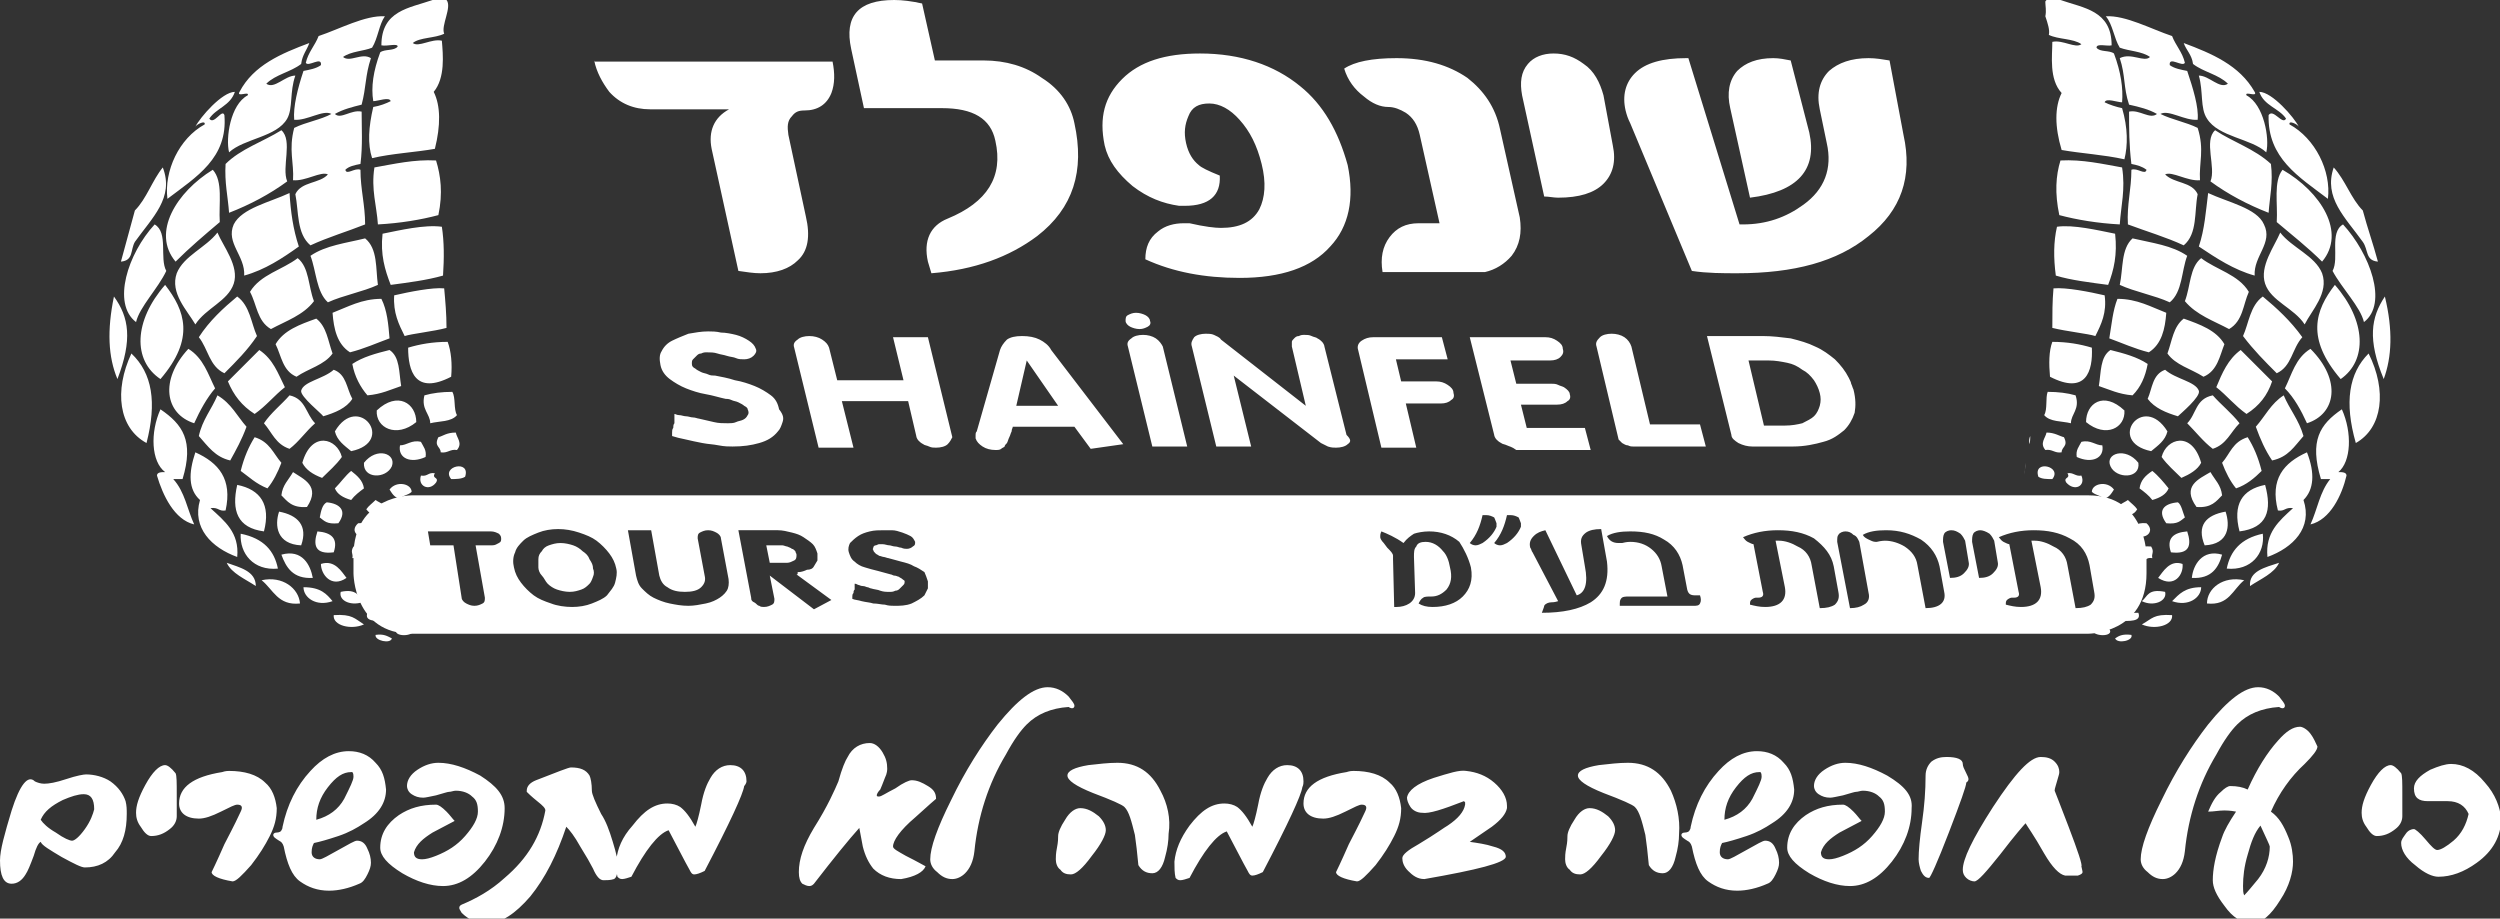
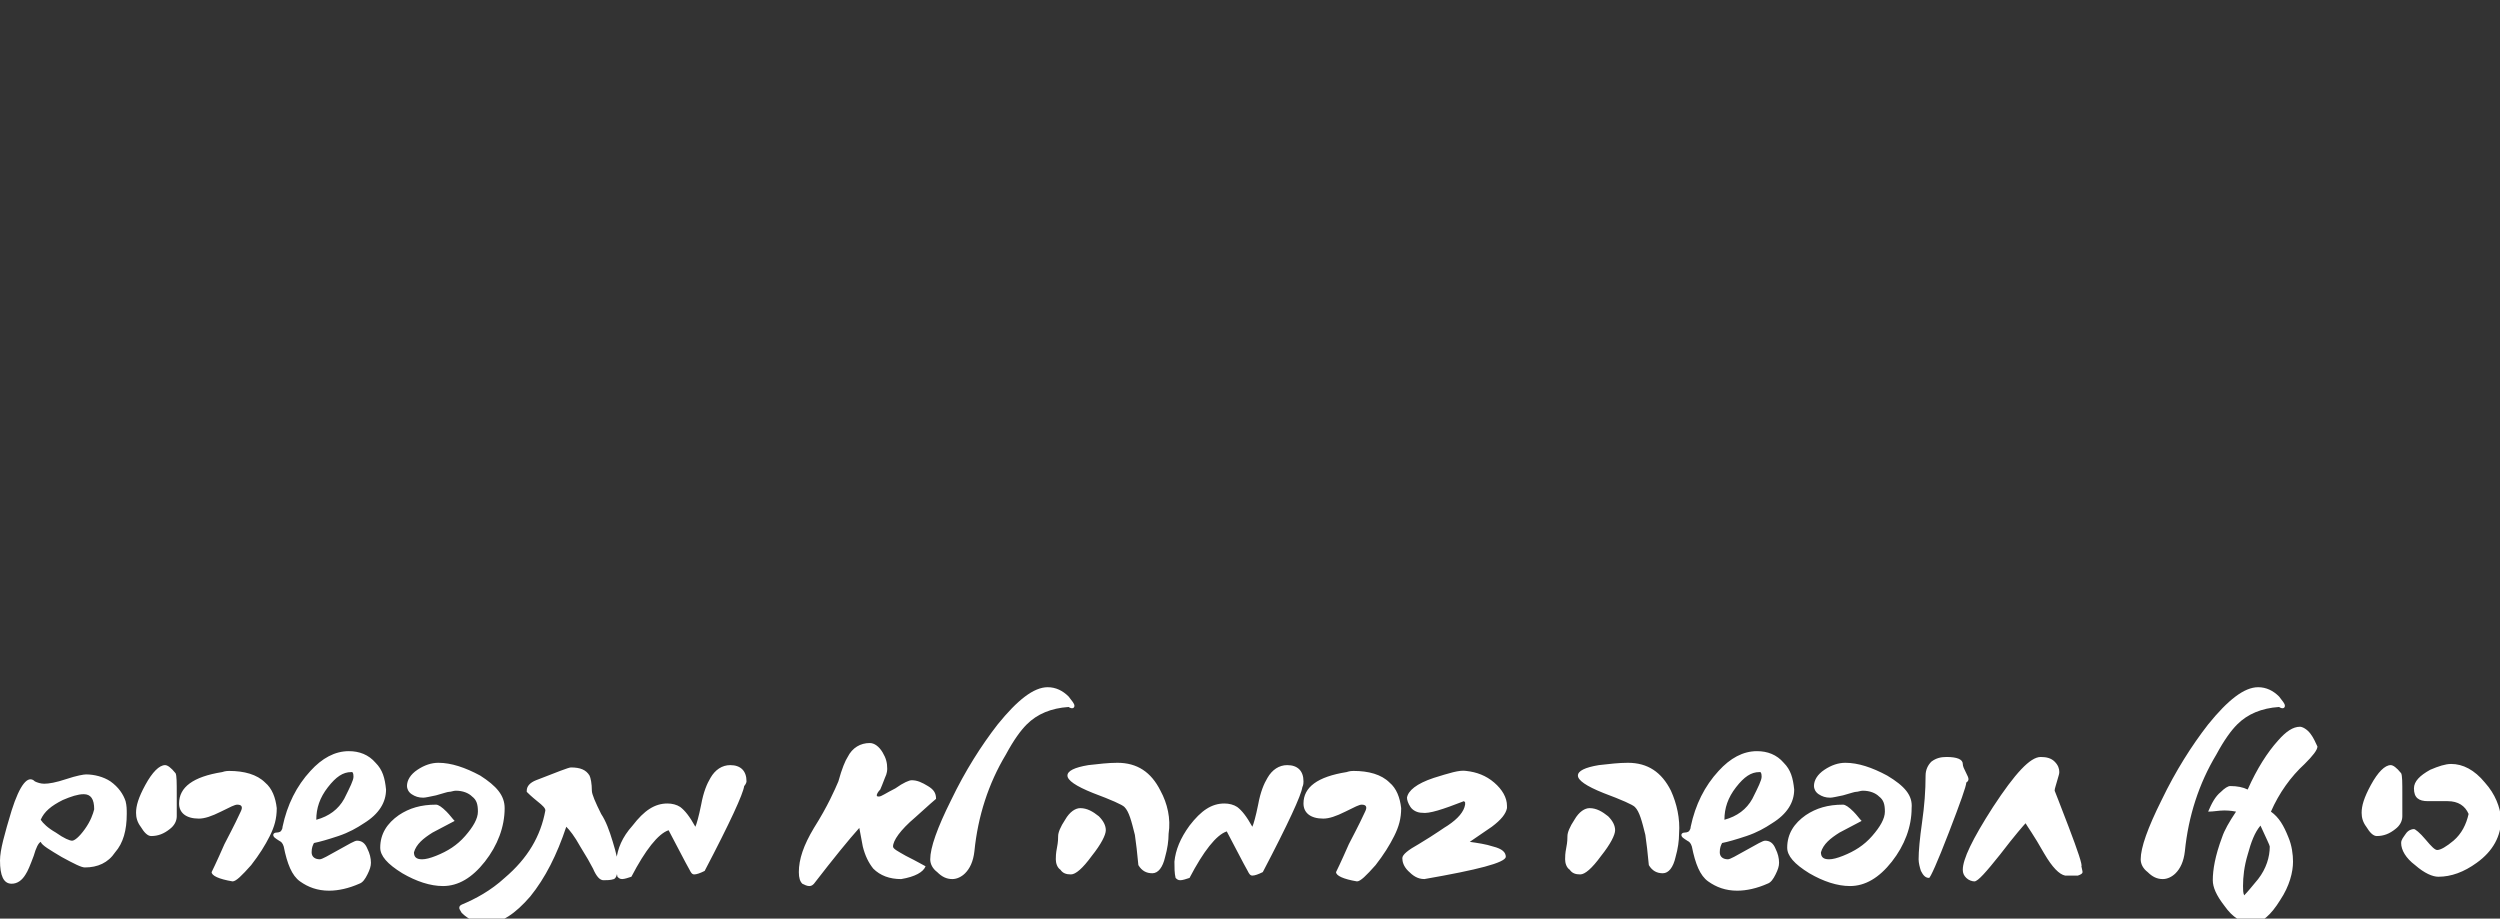
<svg xmlns="http://www.w3.org/2000/svg" version="1.1" id="Layer_1" x="0px" y="0px" viewBox="0 0 215 79" style="enable-background:new 0 0 215 79;" xml:space="preserve">
  <rect x="0" y="0" width="215" height="79" fill="#333333" stroke="none" />
  <style type="text/css"> .st0{fill:#FFFFFF;} .st1{fill:none;} </style>
  <g>
    <path class="st0" d="M213.7,67.3c-0.9-1.1-1.9-1.6-2.9-1.6c-0.5,0-1.1,0.2-1.8,0.5c-0.9,0.5-1.4,1-1.4,1.6c0,0.8,0.4,1.1,1.2,1.1 c0.2,0,0.4,0,0.8,0c0.4,0,0.7,0,0.9,0c0.9,0,1.5,0.4,1.8,1.1c-0.2,0.9-0.6,1.7-1.3,2.3c-0.6,0.5-1.1,0.8-1.4,0.8 c-0.2,0-0.5-0.3-1-0.9c-0.5-0.6-0.9-0.9-1-0.9c-0.2,0-0.5,0.1-0.7,0.4c-0.2,0.3-0.4,0.5-0.4,0.8c0,0.6,0.4,1.3,1.2,1.9 c0.8,0.7,1.5,1,2,1c1.1,0,2.2-0.4,3.3-1.2c1.4-1,2.1-2.3,2.1-3.8C215,69.4,214.6,68.3,213.7,67.3 M206.6,68.3c0-1,0-1.6-0.1-1.8 c-0.4-0.5-0.7-0.7-0.9-0.7c-0.5,0-1.1,0.6-1.7,1.7c-0.6,1.1-0.8,1.8-0.8,2.4c0,0.4,0.1,0.8,0.4,1.2c0.3,0.5,0.6,0.8,0.9,0.8 c0.6,0,1.1-0.2,1.6-0.6c0.4-0.3,0.6-0.7,0.6-1.1C206.6,69.9,206.6,69.2,206.6,68.3 M194.2,75.6c-0.5,0.6-0.9,1.1-1.2,1.4 c-0.1-0.2-0.1-0.5-0.1-0.8c0-0.8,0.1-1.7,0.4-2.7c0.3-1.1,0.6-1.9,1.1-2.5c0.5,1.1,0.8,1.7,0.8,1.8 C195.2,73.7,194.9,74.7,194.2,75.6 M198.7,63.1c-0.3-0.4-0.7-0.6-0.9-0.6c-0.6,0-1.2,0.4-1.9,1.2c-0.9,1-1.8,2.4-2.6,4.2 c-0.4-0.2-0.9-0.3-1.5-0.3c-0.2,0-0.5,0.2-0.8,0.5c-0.5,0.4-0.8,1-1.1,1.7c0.5,0,0.9-0.1,1.4-0.1c0.1,0,0.5,0,1,0.1 c-0.6,0.9-1,1.6-1.2,2.2c-0.6,1.6-0.8,2.8-0.8,3.7c0,0.6,0.3,1.3,1,2.2c0.7,1,1.5,1.5,2.4,1.5c0.8,0,1.6-0.7,2.4-2 c0.8-1.2,1.1-2.4,1.1-3.3c0-0.6-0.1-1.4-0.4-2.1c-0.4-1-0.8-1.7-1.5-2.2c0.7-1.6,1.7-3,2.9-4.1c0.7-0.7,1.1-1.2,1.1-1.5 C199.1,63.8,199,63.5,198.7,63.1 M196.5,60.7c0-0.2-0.2-0.4-0.5-0.8c-0.5-0.5-1.1-0.8-1.8-0.8c-1.2,0-2.6,1.1-4.3,3.2 c-1.4,1.8-2.8,4-4,6.5c-1.2,2.4-1.8,4.1-1.8,5.1c0,0.4,0.2,0.8,0.6,1.1c0.4,0.4,0.8,0.6,1.3,0.6c0.4,0,0.8-0.2,1.1-0.5 c0.4-0.4,0.7-1,0.8-1.9c0.3-3,1.2-5.8,2.7-8.3c0.7-1.3,1.3-2.1,1.8-2.6c0.9-0.9,2.1-1.4,3.6-1.5C196.3,61,196.5,60.9,196.5,60.7 M177.9,71.1c-0.8-2.1-1.2-3.1-1.2-3.1c0-0.2,0.1-0.4,0.2-0.8c0.1-0.4,0.2-0.6,0.2-0.8c0-0.3-0.1-0.6-0.4-0.9 c-0.3-0.3-0.7-0.4-1.2-0.4c-0.9,0-2.2,1.4-4.1,4.3c-1.8,2.8-2.6,4.5-2.6,5.4c0,0.3,0.1,0.5,0.3,0.7c0.2,0.2,0.5,0.3,0.7,0.3 c0.3,0,1-0.8,2.2-2.3c1.3-1.7,2.1-2.6,2.2-2.7c0.1,0.2,0.7,1,1.6,2.6c0.7,1.2,1.3,1.8,1.8,1.9l1.1,0c0.3-0.1,0.4-0.2,0.4-0.3 c0,0,0-0.1-0.1-0.5C179.1,74.4,178.7,73.2,177.9,71.1 M169.1,66.5c-0.2-0.4-0.3-0.6-0.3-0.8c0-0.4-0.5-0.6-1.4-0.6 c-0.5,0-0.9,0.1-1.3,0.4c-0.3,0.3-0.5,0.7-0.5,1.2c0,1.3-0.1,2.6-0.3,4c-0.2,1.4-0.3,2.5-0.3,3.2c0,0.3,0.1,0.7,0.2,1 c0.2,0.4,0.4,0.6,0.7,0.6c0.1,0,0.7-1.3,1.7-3.9c1-2.6,1.5-4,1.5-4.3C169.4,67.1,169.3,66.9,169.1,66.5 M162.3,66.7 c-1.3-0.7-2.5-1.1-3.6-1.1c-0.6,0-1.2,0.2-1.8,0.6c-0.6,0.4-0.9,0.9-0.9,1.4c0,0.2,0.1,0.5,0.4,0.7c0.3,0.2,0.6,0.3,1,0.3 c0.2,0,0.6-0.1,1.1-0.2c0.7-0.2,1-0.3,1.1-0.3c0.2,0,0.4-0.1,0.6-0.1c0.6,0,1.1,0.2,1.4,0.5c0.4,0.3,0.5,0.7,0.5,1.3 c0,0.6-0.4,1.3-1.1,2.1c-0.7,0.8-1.5,1.3-2.5,1.7c-0.5,0.2-0.9,0.3-1.2,0.3c-0.5,0-0.7-0.2-0.7-0.6c0.2-0.7,0.8-1.2,1.6-1.7 c0.6-0.3,1.3-0.7,1.9-1c-0.2-0.2-0.4-0.5-0.7-0.8c-0.4-0.4-0.7-0.6-0.9-0.6c-1.3,0-2.3,0.3-3.2,0.9c-1,0.7-1.6,1.6-1.6,2.8 c0,0.7,0.6,1.4,1.9,2.2c1.2,0.7,2.4,1.1,3.5,1.1c1.3,0,2.5-0.7,3.6-2.1c1.1-1.4,1.7-3,1.7-4.6C164.5,68.4,163.8,67.6,162.3,66.7 M151.5,66.8c0,0.3-0.3,0.9-0.8,1.9c-0.5,0.9-1.3,1.5-2.4,1.8c0-1,0.3-1.9,1-2.8c0.7-0.9,1.3-1.3,2-1.3c0.1,0,0.1,0,0.1,0 C151.5,66.5,151.5,66.7,151.5,66.8 M153.4,65.6c-0.6-0.7-1.4-1-2.3-1c-1.2,0-2.3,0.6-3.3,1.7c-1.2,1.3-2,2.9-2.4,4.8 c0,0.2-0.1,0.3-0.1,0.3c0,0.1-0.2,0.2-0.4,0.2c-0.2,0-0.3,0.1-0.3,0.2c0,0.2,0.2,0.3,0.5,0.5c0.2,0.1,0.3,0.2,0.4,0.5 c0.3,1.5,0.7,2.5,1.4,3c0.7,0.5,1.5,0.8,2.5,0.8c0.8,0,1.7-0.2,2.6-0.6c0.3-0.1,0.5-0.4,0.7-0.8c0.2-0.4,0.3-0.7,0.3-1 c0-0.4-0.1-0.8-0.3-1.2c-0.2-0.5-0.5-0.7-0.9-0.7c-0.2,0-0.7,0.3-1.6,0.8c-0.9,0.5-1.4,0.8-1.6,0.8c-0.4,0-0.7-0.2-0.7-0.6 c0-0.4,0.1-0.6,0.2-0.8c0.5-0.1,1.2-0.3,2.1-0.6c0.9-0.3,1.6-0.7,2.2-1.1c1.3-0.8,1.9-1.8,1.9-2.9C154.2,66.9,154,66.2,153.4,65.6 M138.3,70.2c-0.5-0.4-1-0.7-1.6-0.7c-0.4,0-0.9,0.3-1.3,1c-0.4,0.6-0.6,1.1-0.6,1.4c0,0.2,0,0.5-0.1,1c-0.1,0.5-0.1,0.8-0.1,1 c0,0.3,0.1,0.7,0.4,0.9c0.2,0.3,0.5,0.4,0.9,0.4c0.4,0,1-0.5,1.8-1.6c0.8-1,1.2-1.8,1.2-2.2C138.9,71,138.7,70.6,138.3,70.2 M143.7,68c-0.8-1.6-2-2.4-3.7-2.4c-0.8,0-1.6,0.1-2.5,0.2c-1.2,0.2-1.8,0.5-1.8,0.9c0,0.4,0.7,0.9,2.2,1.5c1.6,0.6,2.5,1,2.7,1.2 c0.4,0.4,0.6,1.2,0.9,2.4c0.1,0.7,0.2,1.5,0.3,2.6c0.3,0.5,0.7,0.7,1.2,0.7c0.5,0,0.9-0.5,1.1-1.4c0.2-0.7,0.3-1.4,0.3-2 C144.5,70.4,144.2,69.1,143.7,68 M129.6,69.3c0-0.7-0.4-1.4-1.1-2c-0.7-0.6-1.5-0.9-2.4-1c-0.6-0.1-1.5,0.2-2.8,0.6 c-1.5,0.5-2.2,1.1-2.3,1.7c0,0.2,0.1,0.5,0.3,0.8c0.2,0.3,0.6,0.5,1,0.5c0.6,0.1,1.8-0.3,3.6-1c0.1,0.1,0.1,0.1,0.1,0.1 c0,0.1,0,0.2,0,0.2c-0.1,0.6-0.6,1.2-1.5,1.8c-0.2,0.1-1,0.7-2.5,1.6c-0.9,0.5-1.4,0.9-1.4,1.2c0,0.3,0.1,0.7,0.5,1.1 c0.4,0.4,0.8,0.7,1.4,0.7c4.6-0.8,6.9-1.4,7-1.9c0-0.4-0.3-0.7-1.1-0.9c-0.6-0.2-1.3-0.3-2-0.4c0.6-0.4,1.3-0.9,1.9-1.3 c0.8-0.6,1.2-1.1,1.3-1.6C129.6,69.4,129.6,69.3,129.6,69.3 M119.5,67.3c-0.7-0.7-1.8-1-3.1-1c-0.1,0-0.3,0-0.6,0.1 c-2.5,0.4-3.7,1.3-3.7,2.7c0,0.8,0.6,1.3,1.7,1.3c0.5,0,1.1-0.2,1.9-0.6c0.8-0.4,1.2-0.6,1.4-0.6c0.4,0,0.5,0.2,0.3,0.6 c-0.6,1.3-1.1,2.2-1.4,2.8c-0.7,1.6-1.1,2.4-1.1,2.4c0,0.3,0.6,0.6,1.8,0.8c0.3,0,0.8-0.5,1.6-1.4c0.7-0.9,1.2-1.7,1.6-2.5 c0.4-0.8,0.6-1.5,0.6-2.4C120.4,68.6,120.1,67.8,119.5,67.3 M112.1,67.2c0-0.9-0.5-1.4-1.4-1.4c-0.7,0-1.3,0.4-1.7,1.1 c-0.3,0.5-0.6,1.2-0.8,2.3c-0.2,1-0.4,1.7-0.5,1.9c-0.5-0.9-0.9-1.4-1.3-1.7c-0.3-0.2-0.7-0.3-1.1-0.3c-1.1,0-2,0.6-3,1.9 c-0.8,1.1-1.2,2.1-1.3,3.1c0,0.5,0,1,0.1,1.4c0.1,0.1,0.2,0.2,0.4,0.2c0.2,0,0.5-0.1,0.8-0.2c1.2-2.3,2.3-3.7,3.2-4 c0.8,1.5,1.4,2.7,1.8,3.4c0.1,0.2,0.2,0.4,0.4,0.4c0.2,0,0.5-0.1,0.9-0.3c2.2-4.2,3.3-6.6,3.4-7.3 C112.1,67.5,112.1,67.3,112.1,67.2 M94.5,70.2c-0.5-0.4-1-0.7-1.6-0.7c-0.4,0-0.9,0.3-1.3,1c-0.4,0.6-0.6,1.1-0.6,1.4 c0,0.2,0,0.5-0.1,1c-0.1,0.5-0.1,0.8-0.1,1c0,0.3,0.1,0.7,0.4,0.9c0.2,0.3,0.5,0.4,0.9,0.4c0.4,0,1-0.5,1.8-1.6 c0.8-1,1.2-1.8,1.2-2.2C95.1,71,94.9,70.6,94.5,70.2 M99.8,68c-0.8-1.6-2-2.4-3.7-2.4c-0.8,0-1.6,0.1-2.5,0.2 c-1.2,0.2-1.8,0.5-1.8,0.9c0,0.4,0.7,0.9,2.2,1.5c1.6,0.6,2.5,1,2.7,1.2c0.4,0.4,0.6,1.2,0.9,2.4c0.1,0.7,0.2,1.5,0.3,2.6 c0.3,0.5,0.7,0.7,1.2,0.7c0.5,0,0.9-0.5,1.1-1.4c0.2-0.7,0.3-1.4,0.3-2C100.7,70.4,100.4,69.1,99.8,68 M92.4,60.7 c0-0.2-0.2-0.4-0.5-0.8c-0.5-0.5-1.1-0.8-1.8-0.8c-1.2,0-2.6,1.1-4.3,3.2c-1.4,1.8-2.8,4-4,6.5c-1.2,2.4-1.8,4.1-1.8,5.1 c0,0.4,0.2,0.8,0.6,1.1c0.4,0.4,0.8,0.6,1.3,0.6c0.4,0,0.8-0.2,1.1-0.5c0.4-0.4,0.7-1,0.8-1.9c0.3-3,1.2-5.8,2.7-8.3 c0.7-1.3,1.3-2.1,1.8-2.6c0.9-0.9,2.1-1.4,3.6-1.5C92.2,61,92.4,60.9,92.4,60.7 M79.8,67.6c-0.5-0.3-0.9-0.5-1.4-0.5 c-0.2,0-0.7,0.2-1.4,0.7c-0.8,0.4-1.2,0.7-1.4,0.7c-0.1,0-0.2,0-0.2-0.1c0-0.1,0.1-0.3,0.3-0.5c0.1-0.2,0.2-0.5,0.4-1 c0.2-0.4,0.2-0.7,0.2-0.8c0-0.5-0.1-0.9-0.4-1.4c-0.3-0.5-0.7-0.8-1.1-0.8c-0.8,0-1.5,0.4-1.9,1.2c-0.2,0.3-0.5,1-0.8,2.1 c-0.3,0.7-0.9,2.1-2.1,4c-0.9,1.5-1.3,2.7-1.3,3.8c0,0.5,0.1,0.8,0.3,1c0.2,0.1,0.4,0.2,0.6,0.2c0.2,0,0.3-0.1,0.4-0.2 c1.7-2.2,3-3.8,3.9-4.8c0.1,0.5,0.2,1.1,0.3,1.6c0.2,0.8,0.5,1.4,0.9,1.9c0.6,0.6,1.4,0.9,2.4,0.9c1.2-0.2,1.9-0.6,2.1-1.1 c-0.2-0.1-0.7-0.4-1.7-0.9c-0.7-0.4-1.1-0.6-1.1-0.8c0-0.5,0.6-1.4,1.9-2.5c1.2-1.1,1.8-1.6,1.8-1.6C80.5,68.2,80.3,67.9,79.8,67.6 M64.2,67.2c0-0.9-0.5-1.4-1.4-1.4c-0.7,0-1.3,0.4-1.7,1.1c-0.3,0.5-0.6,1.2-0.8,2.3c-0.2,1-0.4,1.7-0.5,1.9 c-0.5-0.9-0.9-1.4-1.3-1.7c-0.3-0.2-0.7-0.3-1.1-0.3c-1.1,0-2,0.6-3,1.9C53.5,72,53.1,73,53,74c0,0.5,0,1,0.1,1.4 c0.1,0.1,0.2,0.2,0.4,0.2c0.2,0,0.5-0.1,0.8-0.2c1.2-2.3,2.3-3.7,3.2-4c0.8,1.5,1.4,2.7,1.8,3.4c0.1,0.2,0.2,0.4,0.4,0.4 c0.2,0,0.5-0.1,0.9-0.3c2.2-4.2,3.3-6.6,3.4-7.3C64.1,67.5,64.2,67.3,64.2,67.2 M52.7,72.4c-0.3-1-0.6-1.8-1-2.4 c-0.5-1-0.8-1.7-0.8-2c0-0.6-0.1-1.1-0.2-1.3c-0.3-0.5-0.8-0.7-1.6-0.7c-0.2,0-1.2,0.4-3,1.1c-0.5,0.2-0.8,0.5-0.8,0.9 c0,0,0,0.1,0,0.1c0.1,0.1,0.4,0.4,0.9,0.8c0.5,0.4,0.7,0.6,0.7,0.8c-0.4,2.2-1.5,4.1-3.5,5.8c-1.2,1.1-2.5,1.8-3.7,2.3 c-0.2,0.1-0.2,0.2-0.2,0.3c0,0.1,0.1,0.2,0.2,0.4c0.6,0.6,1.3,0.9,2.2,0.9c1.2,0,2.4-0.8,3.7-2.3c1.3-1.6,2.3-3.6,3.1-6 c0.3,0.3,0.7,0.8,1.2,1.7c0.5,0.8,0.9,1.5,1.1,1.9c0.3,0.7,0.6,1,0.9,1c0.3,0,0.6,0,0.9-0.1c0.2-0.1,0.3-0.4,0.3-0.9 C53.2,74.1,53,73.4,52.7,72.4 M41.3,66.7c-1.3-0.7-2.5-1.1-3.6-1.1c-0.6,0-1.2,0.2-1.8,0.6c-0.6,0.4-0.9,0.9-0.9,1.4 c0,0.2,0.1,0.5,0.4,0.7c0.3,0.2,0.6,0.3,1,0.3c0.2,0,0.6-0.1,1.1-0.2c0.7-0.2,1-0.3,1.1-0.3c0.2,0,0.4-0.1,0.6-0.1 c0.6,0,1.1,0.2,1.4,0.5c0.4,0.3,0.5,0.7,0.5,1.3c0,0.6-0.4,1.3-1.1,2.1c-0.7,0.8-1.5,1.3-2.5,1.7c-0.5,0.2-0.9,0.3-1.2,0.3 c-0.5,0-0.7-0.2-0.7-0.6c0.2-0.7,0.8-1.2,1.6-1.7c0.6-0.3,1.3-0.7,1.9-1c-0.2-0.2-0.4-0.5-0.7-0.8c-0.4-0.4-0.7-0.6-0.9-0.6 c-1.3,0-2.3,0.3-3.2,0.9c-1,0.7-1.6,1.6-1.6,2.8c0,0.7,0.6,1.4,1.9,2.2c1.2,0.7,2.4,1.1,3.5,1.1c1.3,0,2.5-0.7,3.6-2.1 c1.1-1.4,1.7-3,1.7-4.6C43.4,68.4,42.7,67.6,41.3,66.7 M30.4,66.8c0,0.3-0.3,0.9-0.8,1.9c-0.5,0.9-1.3,1.5-2.4,1.8 c0-1,0.3-1.9,1-2.8c0.7-0.9,1.3-1.3,2-1.3c0.1,0,0.1,0,0.1,0C30.4,66.5,30.4,66.7,30.4,66.8 M32.3,65.6c-0.6-0.7-1.4-1-2.3-1 c-1.2,0-2.3,0.6-3.3,1.7c-1.2,1.3-2,2.9-2.4,4.8c0,0.2-0.1,0.3-0.1,0.3c0,0.1-0.2,0.2-0.4,0.2c-0.2,0-0.3,0.1-0.3,0.2 c0,0.2,0.2,0.3,0.5,0.5c0.2,0.1,0.3,0.2,0.4,0.5c0.3,1.5,0.7,2.5,1.4,3c0.7,0.5,1.5,0.8,2.5,0.8c0.8,0,1.7-0.2,2.6-0.6 c0.3-0.1,0.5-0.4,0.7-0.8c0.2-0.4,0.3-0.7,0.3-1c0-0.4-0.1-0.8-0.3-1.2c-0.2-0.5-0.5-0.7-0.9-0.7c-0.2,0-0.7,0.3-1.6,0.8 c-0.9,0.5-1.4,0.8-1.6,0.8c-0.4,0-0.7-0.2-0.7-0.6c0-0.4,0.1-0.6,0.2-0.8c0.5-0.1,1.2-0.3,2.1-0.6c0.9-0.3,1.6-0.7,2.2-1.1 c1.3-0.8,1.9-1.8,1.9-2.9C33.1,66.9,32.9,66.2,32.3,65.6 M22.8,67.3c-0.7-0.7-1.8-1-3.1-1c-0.1,0-0.3,0-0.6,0.1 c-2.5,0.4-3.7,1.3-3.7,2.7c0,0.8,0.6,1.3,1.7,1.3c0.5,0,1.1-0.2,1.9-0.6c0.8-0.4,1.2-0.6,1.4-0.6c0.4,0,0.5,0.2,0.3,0.6 c-0.6,1.3-1.1,2.2-1.4,2.8c-0.7,1.6-1.1,2.4-1.1,2.4c0,0.3,0.6,0.6,1.8,0.8c0.3,0,0.8-0.5,1.6-1.4c0.7-0.9,1.2-1.7,1.6-2.5 c0.4-0.8,0.6-1.5,0.6-2.4C23.7,68.6,23.4,67.8,22.8,67.3 M15.2,68.3c0-1,0-1.6-0.1-1.8c-0.4-0.5-0.7-0.7-0.9-0.7 c-0.5,0-1.1,0.6-1.7,1.7c-0.6,1.1-0.8,1.8-0.8,2.4c0,0.4,0.1,0.8,0.4,1.2c0.3,0.5,0.6,0.8,0.9,0.8c0.6,0,1.1-0.2,1.6-0.6 c0.4-0.3,0.6-0.7,0.6-1.1C15.2,69.9,15.2,69.2,15.2,68.3 M7.3,71.3c-0.5,0.7-0.9,1-1.1,1c-0.2,0-0.7-0.2-1.4-0.7 c-0.7-0.4-1.1-0.8-1.3-1.1c0.3-0.7,0.9-1.2,1.9-1.7c0.7-0.3,1.3-0.5,1.8-0.5c0.6,0,0.9,0.4,0.9,1.3C8,70,7.8,70.6,7.3,71.3 M9.5,67.2c-0.6-0.4-1.4-0.6-2.1-0.6c-0.2,0-0.8,0.1-1.7,0.4c-0.9,0.3-1.5,0.4-1.9,0.4c-0.3,0-0.6-0.1-0.8-0.2 c-0.6-0.6-1.3,0.3-2,2.5c-0.6,2-1,3.4-1,4.3c0,1.3,0.3,2,1,2c0.5,0,0.9-0.3,1.2-0.8c0.2-0.3,0.4-0.8,0.7-1.6 c0.2-0.7,0.4-1.1,0.6-1.2c0.1,0.3,0.8,0.7,1.8,1.3c1.1,0.6,1.7,0.9,2,0.9c1.1,0,2-0.4,2.6-1.3c0.7-0.8,1-1.9,1-3.3 c0-0.4,0-0.7-0.1-1.1C10.6,68.3,10.2,67.7,9.5,67.2" />
    <path class="st1" d="M179.3,75L179.3,75L179.3,75 M91.5,70.5c-0.4,0.6-0.6,1.1-0.6,1.4c0,0.2,0,0.5-0.1,1c-0.1,0.5-0.1,0.8-0.1,1 c0,0.3,0.1,0.7,0.4,0.9c0.2,0.3,0.5,0.4,0.9,0.4c0.4,0,1-0.5,1.8-1.6c0.8-1,1.2-1.8,1.2-2.2c0-0.5-0.2-0.9-0.6-1.3 c-0.5-0.4-1-0.7-1.6-0.7C92.4,69.5,92,69.8,91.5,70.5 M135.4,70.5c-0.4,0.6-0.6,1.1-0.6,1.4c0,0.2,0,0.5-0.1,1 c-0.1,0.5-0.1,0.8-0.1,1c0,0.3,0.1,0.7,0.4,0.9c0.2,0.3,0.5,0.4,0.9,0.4c0.4,0,1-0.5,1.8-1.6c0.8-1,1.2-1.8,1.2-2.2 c0-0.5-0.2-0.9-0.6-1.3c-0.5-0.4-1-0.7-1.6-0.7C136.3,69.5,135.8,69.8,135.4,70.5 M4.8,71.6c-0.7-0.4-1.1-0.8-1.3-1.2 c0.3-0.7,0.9-1.2,1.9-1.7c0.7-0.3,1.3-0.5,1.8-0.5c0.6,0,0.9,0.4,0.9,1.3c0,0.4-0.3,1-0.8,1.6c-0.5,0.7-0.9,1-1.1,1 C5.9,72.3,5.5,72,4.8,71.6 M5.7,67c-0.9,0.3-1.5,0.4-1.9,0.4c-0.3,0-0.6-0.1-0.8-0.2c-0.6-0.6-1.3,0.3-2,2.5c-0.6,2-1,3.4-1,4.3 c0,1.3,0.3,2,1,2c0.5,0,0.9-0.3,1.2-0.8c0.2-0.3,0.4-0.8,0.7-1.6c0.2-0.7,0.4-1.1,0.6-1.2c0.1,0.3,0.8,0.7,1.8,1.3 c1.1,0.6,1.7,0.9,2,0.9c1.1,0,2-0.4,2.6-1.3c0.7-0.8,1-1.9,1-3.3c0-0.4,0-0.7-0.1-1.1c-0.1-0.8-0.5-1.4-1.3-1.9 c-0.6-0.4-1.4-0.6-2.1-0.6C7.1,66.6,6.5,66.8,5.7,67 M19.2,66.3c-2.5,0.4-3.7,1.3-3.7,2.7c0,0.8,0.6,1.3,1.7,1.3 c0.5,0,1.1-0.2,1.9-0.6c0.8-0.4,1.3-0.6,1.4-0.6c0.4,0,0.5,0.2,0.3,0.6c-0.6,1.3-1.1,2.2-1.4,2.8c-0.7,1.6-1.1,2.4-1.1,2.4 c0,0.3,0.6,0.6,1.8,0.8c0.3,0,0.8-0.5,1.6-1.4c0.7-0.9,1.2-1.7,1.6-2.5c0.4-0.8,0.6-1.5,0.6-2.4c0-1-0.3-1.7-0.9-2.2 c-0.7-0.7-1.8-1-3.1-1C19.6,66.3,19.4,66.3,19.2,66.3 M115.8,66.3c-2.5,0.4-3.7,1.3-3.7,2.7c0,0.8,0.6,1.3,1.7,1.3 c0.5,0,1.1-0.2,1.9-0.6c0.8-0.4,1.2-0.6,1.4-0.6c0.4,0,0.5,0.2,0.3,0.6c-0.6,1.3-1.1,2.2-1.4,2.8c-0.7,1.6-1.1,2.4-1.1,2.4 c0,0.3,0.6,0.6,1.8,0.8c0.3,0,0.8-0.5,1.6-1.4c0.7-0.9,1.2-1.7,1.6-2.5c0.4-0.8,0.6-1.5,0.6-2.4c0-1-0.3-1.7-0.9-2.2 c-0.7-0.7-1.8-1-3.1-1C116.2,66.3,116,66.3,115.8,66.3 M123.3,66.9c-1.5,0.5-2.2,1.1-2.3,1.7c0,0.2,0.1,0.5,0.3,0.8 c0.2,0.3,0.6,0.5,1,0.6c0.6,0.1,1.8-0.3,3.6-1c0.1,0.1,0.1,0.1,0.1,0.1c0,0.1,0,0.2,0,0.2c-0.1,0.6-0.6,1.2-1.5,1.8 c-0.2,0.1-1,0.7-2.5,1.6c-0.9,0.5-1.4,0.9-1.4,1.2c0,0.3,0.1,0.7,0.5,1.1c0.4,0.4,0.8,0.7,1.4,0.7c4.6-0.8,6.9-1.4,7-1.9 c0-0.4-0.3-0.7-1.1-0.9c-0.6-0.2-1.3-0.3-2-0.4c0.6-0.4,1.3-0.9,1.9-1.3c0.8-0.6,1.2-1.1,1.3-1.6c0-0.1,0-0.2,0-0.3 c0-0.7-0.4-1.4-1.1-2c-0.7-0.6-1.5-0.9-2.4-1c-0.1,0-0.1,0-0.2,0C125.4,66.3,124.5,66.5,123.3,66.9 M61,66.9 c-0.3,0.5-0.6,1.2-0.8,2.3c-0.2,1-0.4,1.7-0.5,1.9c-0.5-0.9-0.9-1.4-1.3-1.7c-0.3-0.2-0.7-0.3-1.1-0.3c-1.1,0-2,0.6-3,1.9 c-0.7,1-1.1,1.9-1.3,2.8c-0.1-0.4-0.2-0.8-0.4-1.3c-0.3-1-0.6-1.8-1-2.4c-0.5-1-0.8-1.7-0.8-2c0-0.6-0.1-1.1-0.2-1.3 c-0.3-0.5-0.8-0.7-1.6-0.7c-0.2,0-1.2,0.4-3,1.1c-0.5,0.2-0.8,0.5-0.8,0.9c0,0,0,0.1,0,0.1c0.1,0.1,0.4,0.4,0.9,0.8 c0.5,0.4,0.7,0.6,0.7,0.8c-0.4,2.2-1.5,4.1-3.5,5.8c-1.2,1.1-2.5,1.8-3.7,2.3c-0.2,0.1-0.2,0.2-0.2,0.3c0,0.1,0.1,0.2,0.2,0.4 c0.6,0.6,1.3,0.9,2.2,0.9c1.2,0,2.4-0.8,3.7-2.3c1.3-1.6,2.3-3.6,3.1-6c0.3,0.3,0.7,0.8,1.3,1.7c0.5,0.8,0.9,1.5,1.1,1.9 c0.3,0.7,0.6,1,0.9,1c0.3,0,0.6,0,0.9-0.1c0.1-0.1,0.2-0.2,0.2-0.3c0,0.1,0.1,0.2,0.1,0.3c0.1,0.1,0.2,0.2,0.4,0.2 c0.2,0,0.5-0.1,0.8-0.2c1.2-2.3,2.3-3.7,3.2-4c0.8,1.5,1.4,2.7,1.8,3.4c0.1,0.2,0.2,0.4,0.4,0.4c0.2,0,0.5-0.1,0.9-0.3 c2.2-4.2,3.3-6.6,3.4-7.3c0-0.1,0-0.3,0-0.4c0-0.9-0.5-1.4-1.4-1.4c0,0,0,0,0,0C62,65.8,61.4,66.1,61,66.9 M108.9,66.9 c-0.3,0.5-0.6,1.2-0.8,2.3c-0.2,1-0.4,1.7-0.5,1.9c-0.5-0.9-0.9-1.4-1.3-1.7c-0.3-0.2-0.7-0.3-1.1-0.3c-1.1,0-2,0.6-3,1.9 c-0.8,1.1-1.2,2.1-1.3,3.1c0,0.5,0,1,0.1,1.4c0.1,0.1,0.2,0.2,0.4,0.2c0.2,0,0.5-0.1,0.8-0.2c1.2-2.3,2.3-3.7,3.2-4 c0.8,1.5,1.4,2.7,1.8,3.4c0.1,0.2,0.2,0.4,0.4,0.4c0.2,0,0.5-0.1,0.9-0.3c2.2-4.2,3.3-6.6,3.4-7.3c0-0.1,0-0.3,0-0.4 c0-0.9-0.5-1.4-1.4-1.4c0,0,0,0,0,0C109.9,65.8,109.4,66.1,108.9,66.9 M12.5,67.5c-0.6,1.1-0.8,1.8-0.8,2.4c0,0.4,0.1,0.8,0.4,1.2 c0.3,0.5,0.6,0.8,0.9,0.8c0.6,0,1.1-0.2,1.6-0.6c0.4-0.3,0.6-0.7,0.6-1.1c0.1-0.3,0.1-0.9,0.1-1.9c0-1,0-1.6-0.1-1.8 c-0.4-0.5-0.7-0.7-0.9-0.7C13.7,65.7,13.1,66.3,12.5,67.5 M203.9,67.5c-0.6,1.1-0.8,1.8-0.8,2.4c0,0.4,0.1,0.8,0.4,1.2 c0.3,0.5,0.6,0.8,0.9,0.8c0.6,0,1.1-0.2,1.6-0.6c0.4-0.3,0.6-0.7,0.6-1.1c0.1-0.3,0.1-0.9,0.1-1.9c0-1,0-1.6-0.1-1.8 c-0.4-0.5-0.7-0.7-0.9-0.7C205.1,65.7,204.5,66.3,203.9,67.5 M209,66.3c-0.9,0.5-1.4,1-1.4,1.6c0,0.8,0.4,1.1,1.2,1.1 c0.2,0,0.4,0,0.8,0c0.4,0,0.7,0,0.9,0c0.9,0,1.5,0.4,1.8,1.1c-0.2,0.9-0.6,1.7-1.3,2.3c-0.6,0.5-1.1,0.8-1.4,0.8 c-0.2,0-0.5-0.3-1-0.9c-0.5-0.6-0.9-0.9-1-0.9c-0.2,0-0.5,0.1-0.7,0.4c-0.2,0.3-0.4,0.5-0.4,0.8c0,0.6,0.4,1.3,1.2,1.9 c0.8,0.7,1.5,1,2,1c1.1,0,2.2-0.4,3.3-1.2c1.4-1,2.1-2.3,2.1-3.8c0-1.1-0.4-2.2-1.3-3.2c-0.9-1-1.9-1.6-2.9-1.6 C210.3,65.7,209.7,65.9,209,66.3 M35.9,66.3c-0.6,0.4-0.9,0.9-0.9,1.4c0,0.2,0.1,0.5,0.4,0.7c0.3,0.2,0.6,0.3,1,0.3 c0.2,0,0.6-0.1,1.1-0.2c0.7-0.2,1-0.3,1.1-0.3c0.2,0,0.4-0.1,0.6-0.1c0.6,0,1.1,0.2,1.4,0.5c0.4,0.3,0.5,0.7,0.5,1.3 c0,0.6-0.4,1.3-1.1,2.1c-0.7,0.8-1.5,1.3-2.5,1.7c-0.5,0.2-0.9,0.3-1.2,0.3c-0.5,0-0.7-0.2-0.7-0.6c0.2-0.7,0.8-1.2,1.6-1.7 c0.6-0.3,1.3-0.7,1.9-1c-0.2-0.2-0.4-0.5-0.7-0.8c-0.4-0.4-0.7-0.6-0.9-0.6c-1.3,0-2.3,0.3-3.2,0.9c-1,0.7-1.6,1.6-1.6,2.8 c0,0.7,0.6,1.4,1.9,2.2c1.2,0.7,2.4,1.1,3.5,1.1c1.3,0,2.5-0.7,3.6-2.1c1.1-1.4,1.7-3,1.7-4.6c0-1-0.7-1.9-2.1-2.7 c-1.3-0.7-2.5-1.1-3.6-1.1C37.1,65.7,36.5,65.9,35.9,66.3 M157,66.3c-0.6,0.4-0.9,0.9-0.9,1.4c0,0.2,0.1,0.5,0.4,0.7 c0.3,0.2,0.6,0.3,1,0.3c0.2,0,0.6-0.1,1.1-0.2c0.7-0.2,1-0.3,1.1-0.3c0.2,0,0.4-0.1,0.6-0.1c0.6,0,1.1,0.2,1.4,0.5 c0.4,0.3,0.5,0.7,0.5,1.3c0,0.6-0.4,1.3-1.1,2.1c-0.7,0.8-1.5,1.3-2.5,1.7c-0.5,0.2-0.9,0.3-1.2,0.3c-0.5,0-0.7-0.2-0.7-0.6 c0.2-0.7,0.8-1.2,1.6-1.7c0.6-0.3,1.3-0.7,1.9-1c-0.2-0.2-0.4-0.5-0.7-0.8c-0.4-0.4-0.7-0.6-0.9-0.6c-1.3,0-2.3,0.3-3.2,0.9 c-1,0.7-1.6,1.6-1.6,2.8c0,0.7,0.6,1.4,1.9,2.2c1.2,0.7,2.4,1.1,3.5,1.1c1.3,0,2.5-0.7,3.6-2.1c1.1-1.4,1.7-3,1.7-4.6 c0-1-0.7-1.9-2.1-2.7c-1.3-0.7-2.5-1.1-3.6-1.1C158.2,65.7,157.6,65.9,157,66.3 M93.7,65.9c-1.2,0.2-1.8,0.5-1.8,0.9 c0,0.4,0.7,0.9,2.2,1.5c1.6,0.6,2.5,1,2.7,1.2c0.4,0.4,0.6,1.2,0.9,2.4c0.1,0.7,0.2,1.5,0.3,2.6c0.3,0.5,0.7,0.7,1.2,0.7 c0.5,0,0.9-0.5,1.1-1.4c0.2-0.7,0.3-1.4,0.3-2c0-1.5-0.3-2.8-0.8-3.9c-0.8-1.6-2-2.4-3.7-2.4C95.4,65.7,94.6,65.7,93.7,65.9 M137.6,65.9c-1.2,0.2-1.8,0.5-1.8,0.9c0,0.4,0.7,0.9,2.2,1.5c1.6,0.6,2.5,1,2.7,1.2c0.4,0.4,0.6,1.2,0.9,2.4 c0.1,0.7,0.2,1.5,0.3,2.6c0.3,0.5,0.7,0.7,1.2,0.7c0.5,0,0.9-0.5,1.1-1.4c0.2-0.7,0.3-1.4,0.3-2c0-1.5-0.3-2.8-0.8-3.9 c-0.8-1.6-2-2.4-3.7-2.4C139.3,65.7,138.5,65.7,137.6,65.9 M171.5,69.4c-1.8,2.8-2.6,4.5-2.6,5.4c0,0.3,0.1,0.5,0.3,0.7 c0.2,0.2,0.5,0.3,0.8,0.3c0.3,0,1-0.7,2.2-2.2c1.3-1.7,2.1-2.6,2.2-2.7c0.1,0.2,0.7,1,1.6,2.6c0.7,1.2,1.3,1.8,1.8,1.9l1.1,0 c0.3-0.1,0.4-0.2,0.4-0.3c0,0,0-0.1-0.1-0.5c0-0.2-0.5-1.3-1.2-3.4c-0.8-2.1-1.2-3.1-1.2-3.1c0-0.2,0.1-0.4,0.2-0.8 c0.1-0.4,0.2-0.6,0.2-0.8c0-0.3-0.1-0.6-0.4-0.9c-0.3-0.3-0.7-0.4-1.2-0.4C174.7,65.1,173.4,66.5,171.5,69.4 M166.2,65.5 c-0.3,0.3-0.5,0.7-0.5,1.2c0,1.3-0.1,2.6-0.3,4c-0.2,1.4-0.3,2.5-0.3,3.2c0,0.3,0.1,0.7,0.2,1c0.2,0.4,0.4,0.6,0.7,0.6 c0.1,0,0.7-1.3,1.7-3.9c1-2.6,1.5-4,1.5-4.3c0-0.1-0.1-0.4-0.3-0.8c-0.2-0.4-0.3-0.6-0.3-0.8c0-0.4-0.5-0.6-1.4-0.6 C167,65.1,166.6,65.2,166.2,65.5 M28.2,67.7c0.7-0.9,1.3-1.3,2-1.3c0.1,0,0.1,0,0.1,0c0.1,0.1,0.1,0.2,0.1,0.4 c0,0.3-0.3,0.9-0.8,1.9c-0.5,0.9-1.3,1.5-2.4,1.8C27.1,69.6,27.5,68.6,28.2,67.7 M26.7,66.3c-1.2,1.3-2,2.9-2.4,4.8 c0,0.2-0.1,0.3-0.1,0.3c0,0.1-0.2,0.2-0.4,0.2c-0.2,0-0.3,0.1-0.3,0.2c0,0.2,0.2,0.3,0.5,0.5c0.2,0.1,0.3,0.2,0.3,0.5 c0.3,1.5,0.7,2.5,1.4,3c0.7,0.5,1.5,0.8,2.5,0.8c0.8,0,1.7-0.2,2.6-0.6c0.3-0.1,0.5-0.4,0.7-0.8c0.2-0.4,0.3-0.7,0.3-1 c0-0.4-0.1-0.8-0.3-1.2c-0.2-0.5-0.5-0.7-0.9-0.7c-0.2,0-0.7,0.3-1.6,0.8c-0.9,0.5-1.4,0.8-1.6,0.8c-0.4,0-0.7-0.2-0.7-0.6 c0-0.4,0.1-0.6,0.2-0.8c0.5-0.1,1.2-0.3,2.1-0.6c0.9-0.3,1.6-0.7,2.2-1.1c1.3-0.8,1.9-1.8,1.9-2.9c0-0.8-0.3-1.6-0.9-2.2 c-0.6-0.7-1.4-1-2.3-1C28.8,64.6,27.7,65.2,26.7,66.3 M149.3,67.7c0.7-0.9,1.3-1.3,2-1.3c0.1,0,0.1,0,0.1,0 c0.1,0.1,0.1,0.2,0.1,0.4c0,0.3-0.3,0.9-0.8,1.9c-0.5,0.9-1.3,1.5-2.4,1.8C148.2,69.6,148.6,68.6,149.3,67.7 M147.8,66.3 c-1.2,1.3-2,2.9-2.4,4.8c0,0.2-0.1,0.3-0.1,0.3c0,0.1-0.2,0.2-0.4,0.2c-0.2,0-0.3,0.1-0.3,0.2c0,0.2,0.2,0.3,0.5,0.5 c0.2,0.1,0.3,0.2,0.4,0.5c0.3,1.5,0.7,2.5,1.3,3c0.7,0.5,1.5,0.8,2.5,0.8c0.8,0,1.7-0.2,2.6-0.6c0.3-0.1,0.5-0.4,0.7-0.8 c0.2-0.4,0.3-0.7,0.3-1c0-0.4-0.1-0.8-0.3-1.2c-0.2-0.5-0.5-0.7-0.9-0.7c-0.2,0-0.7,0.3-1.6,0.8c-0.9,0.5-1.4,0.8-1.6,0.8 c-0.4,0-0.7-0.2-0.7-0.6c0-0.4,0.1-0.6,0.2-0.8c0.5-0.1,1.2-0.3,2.1-0.6c0.9-0.3,1.6-0.7,2.2-1.1c1.3-0.8,1.9-1.8,1.9-2.9 c0-0.8-0.3-1.6-0.9-2.2c-0.6-0.7-1.4-1-2.3-1C149.9,64.6,148.8,65.2,147.8,66.3 M72.9,64.9c-0.2,0.3-0.5,1-0.8,2.1 c-0.3,0.7-0.9,2.1-2.1,4c-0.9,1.5-1.3,2.7-1.3,3.8c0,0.5,0.1,0.8,0.3,1c0.2,0.1,0.4,0.2,0.6,0.2s0.3-0.1,0.4-0.2 c1.7-2.2,3-3.8,3.9-4.8c0.1,0.5,0.2,1.1,0.3,1.6c0.2,0.8,0.5,1.4,0.9,1.9c0.6,0.6,1.4,0.9,2.4,0.9c1.2-0.2,1.9-0.6,2.1-1.1 c-0.2-0.1-0.7-0.4-1.7-0.9c-0.7-0.4-1.1-0.6-1.1-0.8c0-0.5,0.6-1.4,1.9-2.5c1.2-1.1,1.8-1.6,1.8-1.6c0-0.3-0.2-0.6-0.7-0.9 c-0.5-0.3-0.9-0.5-1.4-0.5c-0.2,0-0.7,0.2-1.4,0.7c-0.8,0.4-1.3,0.7-1.4,0.7c-0.1,0-0.2,0-0.2-0.1c0-0.1,0.1-0.3,0.3-0.5 c0.1-0.2,0.2-0.5,0.4-1c0.2-0.4,0.2-0.7,0.2-0.8c0-0.5-0.1-0.9-0.4-1.4c-0.3-0.5-0.7-0.8-1.1-0.8C74,63.7,73.4,64.1,72.9,64.9 M192.9,76.1c0-0.8,0.1-1.7,0.4-2.7c0.3-1.1,0.6-1.9,1.1-2.5c0.5,1.1,0.8,1.7,0.8,1.8c0.1,1-0.3,2-0.9,2.9 c-0.5,0.6-0.9,1.1-1.2,1.4C192.9,76.7,192.9,76.5,192.9,76.1 M195.8,63.6c-0.9,1-1.8,2.4-2.6,4.2c-0.4-0.2-0.9-0.3-1.5-0.3 c-0.2,0-0.5,0.2-0.8,0.5c-0.5,0.4-0.8,1-1.1,1.7c0.5,0,0.9-0.1,1.4-0.1c0.1,0,0.5,0,1,0.1c-0.6,0.9-1,1.6-1.2,2.2 c-0.6,1.6-0.8,2.8-0.8,3.7c0,0.6,0.3,1.3,1,2.2c0.7,1,1.5,1.5,2.4,1.5c0.8,0,1.6-0.7,2.4-2c0.8-1.2,1.1-2.4,1.1-3.3 c0-0.6-0.1-1.4-0.4-2.1c-0.4-1-0.8-1.7-1.5-2.2c0.7-1.6,1.7-3,2.9-4.1c0.7-0.7,1.1-1.2,1.1-1.5c0-0.2-0.2-0.5-0.5-0.9 c-0.3-0.4-0.7-0.6-0.9-0.6C197.1,62.4,196.5,62.8,195.8,63.6 M85.7,62.4c-1.4,1.8-2.8,4-4,6.5c-1.2,2.4-1.8,4.1-1.8,5.1 c0,0.4,0.2,0.8,0.6,1.1c0.4,0.4,0.8,0.6,1.3,0.6c0.4,0,0.8-0.2,1.1-0.5c0.4-0.4,0.7-1,0.8-1.9c0.3-3,1.2-5.8,2.7-8.3 c0.7-1.3,1.3-2.1,1.8-2.6c0.9-0.9,2.1-1.4,3.6-1.5c0.3,0,0.5,0,0.5-0.2c0-0.2-0.2-0.4-0.5-0.8c-0.5-0.5-1.1-0.8-1.8-0.8 C88.8,59.2,87.4,60.3,85.7,62.4 M189.9,62.4c-1.4,1.8-2.8,4-4,6.5c-1.2,2.4-1.8,4.1-1.8,5.1c0,0.4,0.2,0.8,0.6,1.1 c0.4,0.4,0.8,0.6,1.3,0.6c0.4,0,0.8-0.2,1.1-0.5c0.4-0.4,0.7-1,0.8-1.9c0.3-3,1.2-5.8,2.7-8.3c0.7-1.3,1.3-2.1,1.8-2.6 c0.9-0.9,2.1-1.4,3.6-1.5c0.3,0,0.5,0,0.5-0.2c0-0.2-0.2-0.4-0.5-0.8c-0.5-0.5-1.1-0.8-1.8-0.8C193,59.2,191.6,60.3,189.9,62.4" />
    <g>
-       <path class="st0" d="M37,36.4c0.8-0.2,1.8-0.1,2.3-0.7c-0.3-0.5-0.1-1.5-0.4-2c-0.9,0-1.7,0.1-2.4,0.3C36.2,35.2,37,35.6,37,36.4 M37.7,37.6c-0.4,0.8,0.2,0.8,0.2,1.3c0.6,0.1,0.8-0.3,1.4-0.2c0.5-0.6,0-1-0.1-1.5C38.4,37.2,38.1,37.5,37.7,37.6 M27.5,44.5 c0.4,0.3,0.6,0.6,1.6,0.5c0.8-1.1,0.1-1.7-1-1.8C27.7,43.4,27.6,44,27.5,44.5 M33.7,40.1c0.4-1.1-1.3-1.7-2.4-0.3 C31.2,41.2,33.2,41.2,33.7,40.1 M30.8,45c-0.8,0.7,0.1,1.5,1.1,1C32,45.3,31.7,44.9,30.8,45 M27.8,35.8c1-0.3,2-0.7,2.5-1.5 c-0.5-0.9-0.5-2.1-1.6-2.5c-0.9,0.8-2.6,1-2.8,1.8C25.8,34.1,27.7,35.6,27.8,35.8 M28.8,37.1c0.2,0.8,0.8,1.2,1.4,1.7 C34.1,38,30.8,33.7,28.8,37.1 M33.5,30.1c-1.2,0.3-2.3,0.6-3.2,1.2c0.2,1.1,0.7,2,1.3,2.7c1.2-0.1,2-0.5,2.9-0.8 C34.3,32,34.4,30.7,33.5,30.1 M32.4,35.3c-0.1,1.5,1.7,2.4,3.4,1C35.8,34.7,34.2,33.6,32.4,35.3 M30.2,43c0.3-0.4,0.7-0.7,1.1-1 c-0.1-0.7-0.6-1.1-1.1-1.5c-0.5,0.4-0.9,1-1.4,1.5C29,42.5,29.5,42.8,30.2,43 M27.7,41.1c0.6-0.6,1.2-1.1,1.7-1.8 c-0.4-1.6-2.6-2.3-3.4,0.5C26.3,40.4,26.9,40.8,27.7,41.1 M24.2,42.6c0.5,0.5,0.9,1.1,2.2,1c1.2-1.8-0.3-2.4-1.2-3 C24.8,41.3,24.3,41.7,24.2,42.6 M24,44c-0.4,1.2-0.2,2.8,1.9,2.9C26.5,45.2,25.6,44.3,24,44 M24.9,38.6c0.8-0.6,1.4-1.5,2.2-2.2 c-0.8-0.8-0.8-2.1-2.2-2.4c-0.7,0.8-1.6,1.5-2.2,2.4C23.4,37.2,23.7,38.2,24.9,38.6 M25.5,32.4c1-0.7,2.4-1,3.1-2 c-0.4-1.1-0.5-2.3-1.4-3c-1.4,0.5-2.8,1-3.5,2.2C24.2,30.6,24.3,31.9,25.5,32.4 M32.8,25.7c-1.7,0-2.9,0.7-4.2,1.2 c0.1,1.4,0.4,2.7,1.5,3.4c1.2-0.3,2.3-0.8,3.4-1.2C33.4,27.9,33.3,26.7,32.8,25.7 M32.9,20.1c-0.2,1.8,0.2,3.1,0.7,4.4 c1.5-0.2,3.1-0.4,4.5-0.8c0.1-1.5,0.1-2.9-0.1-4.2C36.5,19.3,34.4,19.8,32.9,20.1 M33.9,25.4c-0.1,1.5,0.4,2.5,0.9,3.5 c0.6-0.2,2.5-0.4,3.6-0.7c0-1.2-0.1-2.3-0.2-3.4C37.2,24.7,35.2,25.1,33.9,25.4 M38.5,29.4c-1.3,0-2.4,0.2-3.4,0.5 c0,2,0.6,4.1,3.7,2.5C38.9,31.3,38.8,30.2,38.5,29.4 M36.6,39.3c0.1-0.6-0.2-0.9-0.4-1.3c-0.8-0.2-1.2,0.3-1.8,0.3 C34.2,39.4,35.3,39.9,36.6,39.3 M35.4,42.3c0-0.7-1.3-1-1.9-0.2c0.2,0.3,0.4,0.7,0.9,0.8C34.6,42.6,35.1,42.6,35.4,42.3 M33.1,44.2c0.3-0.8-0.4-0.9-0.8-1.2c-0.3,0.3-0.6,0.5-0.8,0.8C31.9,44.3,32.2,44.4,33.1,44.2 M31.4,48.2c0.3-0.9,0-1.3-1-1.2 c-0.3,0.5,0,0.6-0.1,1C30.9,47.9,30.8,48.3,31.4,48.2 M29.8,49.7c-0.4-0.5-1-1.6-2.2-1.2C27.6,49.4,28.5,50.6,29.8,49.7 M28.7,47.5c0.4-1.2-0.2-1.7-1.4-1.8C26.9,46.9,27.1,47.7,28.7,47.5 M26.9,49.7c-0.2-1.1-0.9-2.5-2.7-2 C24.6,48.8,25.2,49.8,26.9,49.7 M23.9,48.9c-0.3-1.5-1.2-2.6-3.2-3C20.6,47.6,21.8,49.1,23.9,48.9 M22.7,45.7 c0.6-2.3-0.3-3.6-2.3-4C19.9,43.9,20.4,45.4,22.7,45.7 M20.7,40.5C21.4,41,22,41.6,23,42c0.5-0.6,0.9-1.4,1.2-2.2 c-0.7-0.8-1-1.8-2.3-2.2C21.4,38.4,21,39.3,20.7,40.5 M21.9,35.6c1-0.7,1.7-1.6,2.6-2.3c-0.6-1.2-1-2.4-2.2-3.2 c-0.9,0.9-1.8,1.8-2.7,2.7C20.1,34,20.8,34.9,21.9,35.6 M19.3,32.1c1-1,2-2,2.8-3.2c-0.5-1.1-0.6-2.6-1.7-3.4 c-1.2,1-2.4,2.1-3.3,3.5C17.9,30,18,31.5,19.3,32.1 M19.8,39.6c0.5-0.9,1-1.8,1.4-2.9c-0.8-0.9-1.3-2-2.5-2.7 c-0.5,1.2-1.3,2.1-1.6,3.5C17.9,38.4,18.5,39.3,19.8,39.6 M16.7,36.4c0.5-1.1,1.1-2.2,1.8-3c-0.6-1.2-1-2.6-2.3-3.4 C13.7,32.7,14.2,35.6,16.7,36.4 M15.2,23.5c-0.6,1.7,0.9,3.2,1.6,4.4c0.9-1.4,2.8-2,3.3-3.5c0.5-1.5-0.9-3.2-1.4-4.4 C17.7,21.3,15.8,22,15.2,23.5 M13.8,32.6c3-3.5,2.1-5.9,0.4-8.1C11.5,27.6,11.4,31,13.8,32.6 M15.1,22.5c1.2-1.2,2.5-2.3,3.8-3.4 c-0.1-1.6,0.3-3.5-0.6-4.5C15.2,16.5,13,20,15.1,22.5 M19.4,14.1c-0.1,1.6,0.2,2.8,0.3,4.2c1.8-0.7,3.5-1.6,5-2.7 c-0.5-1.2,0.5-3.5-0.5-4.4C22.6,12.2,20.7,12.8,19.4,14.1 M24.9,16.6c-1.7,0.8-4.1,1.3-4.8,2.7c-0.7,1.6,1,2.7,0.9,4.4 c1.8-0.5,3.3-1.5,4.7-2.5C25.2,19.7,25,18.2,24.9,16.6 M25.6,22.2c-1.3,1-3.2,1.4-4.1,2.9c0.6,1.1,0.6,2.5,1.8,3.2 c1.3-0.7,2.8-1.2,3.7-2.4C26.5,24.6,26.6,23,25.6,22.2 M31.4,20.5c-1.6,0.4-3.4,0.6-4.7,1.5c0.5,1.3,0.5,3.1,1.5,4 c1.3-0.6,3-0.9,4.3-1.5C32.3,23.1,32.5,21.4,31.4,20.5 M32.2,14.4c-0.3,1.9,0.2,3.3,0.3,4.9c1.9-0.1,3.7-0.4,5.2-0.8 c0.4-1.9,0.2-3.4-0.2-4.7C35.6,13.7,33.9,14.1,32.2,14.4 M40,41c0.5-1.5-2.1-0.9-1.2,0.2C39.2,41.2,39.7,41.2,40,41 M34.1,54.1 c-0.4,0.7,1.6,0.7,1.5,0C35.3,54,34.6,53.7,34.1,54.1 M37.5,41.5c0.3-0.5-0.4-0.3-0.1-0.8c-0.6-0.1-0.6,0.3-1.2,0.2 C35.9,41.8,36.9,42.3,37.5,41.5 M32.3,54.6c-0.1,0.5,1.3,0.8,1.4,0.3C33.3,54.7,33,54.5,32.3,54.6 M31.6,52.7 c-0.3,0.8,0.8,0.7,1.7,0.7C33.4,52.8,32.6,52.7,31.6,52.7 M28.7,52.9c-0.1,0.9,1.5,1.3,2.6,0.8C30.5,53.2,30.3,52.8,28.7,52.9 M29.3,50.9c-0.2,0.8,1,1.3,2.1,0.8C30.8,51.3,30.7,50.6,29.3,50.9 M26.1,50.5c0,0.9,1.1,1.7,2.5,1.2 C28.1,51.1,27.6,50.5,26.1,50.5 M22.5,49.9c1,0.8,1.4,2.2,3.3,2C25.7,50.6,24.3,49.5,22.5,49.9 M19.5,48.4c0.4,0.9,1.6,1.4,2.5,2 C22,49.1,20.6,48.8,19.5,48.4 M17.2,43c-0.7,2.4,1,4.1,3.2,4.9c0.2-2.1-1.1-3.1-2.3-4.2c0.7-0.1,0.7,0.3,1.3,0.2 c0.6-2.7-0.6-4.1-2.6-5C16.2,40.7,16.2,42.1,17.2,43 M14.2,40.6c-0.3,0-0.7,0-0.7,0.3c0.5,1.7,1.5,3.8,3.2,4.2 c-0.6-1.3-0.8-2.8-1.8-3.9h0.8c1-3.3,0-4.7-1.9-6C12.9,37.2,13,39.7,14.2,40.6 M11.3,30.4c-1.5,3.2-1.1,6.4,1.3,7.7 C13.5,34.6,13.1,32.1,11.3,30.4 M11.7,27.7c0.3-1.3,1.9-2.9,2.6-4.4c-0.6-1.1,0.2-3.3-1-4C11,21.8,9.6,26.1,11.7,27.7 M9.8,25.5 c-0.6,2.9-0.5,5.2,0.3,7.1C11.4,29.2,11.1,27.3,9.8,25.5 M14,14.4c-0.9,1.1-1.4,2.7-2.4,3.7c-0.4,1.5-0.8,2.9-1.2,4.4 c1.1-0.1,0.8-1,1.2-1.7C13.1,18.7,15,17,14,14.4 M18,10.2c0.6-0.9,1.8-1.1,2.2-2.3c-1.1,0-3,2.2-3.4,3c0.1-0.2,0.9-0.6,0.8-0.2 c-2.2,1.2-3.5,4-3.2,6.4c2.5-1.9,5.2-3.5,4.9-7.2C19.1,9.3,18.4,10.8,18,10.2 M22.9,7.2c0.8-0.8,2.1-1,3-1.7 c0.1-0.8,0.5-1.2,0.7-1.8c-2.4,0.9-4.8,1.9-6,4.2c-0.3,0.5,0.9-0.1,0.7,0.3c-1.5,0.8-1.9,3.7-1.6,4.9c1.3-1.2,4.1-1.3,5-2.9 c0.5-0.9,0.2-2.3,0.7-3.7C24.5,6.5,23.6,7.7,22.9,7.2 M29.5,4.9c0.7-0.5,1.8-0.5,2.5-0.8c0.5-0.8,0.6-2,1.1-2.7 c-1.7-0.1-3.9,1.1-5.7,1.7c-0.3,0.8-0.9,1.4-1.1,2.3c0.2,0.4,1.4-0.6,1.3,0.2c-0.4,0.3-1,0.4-1.5,0.5c-0.5,1.5-0.9,3.1-0.8,4.2 c1.1,0.1,2.5-0.9,3.2-0.5c-0.9,0.5-2.2,0.7-3.2,1.2c-0.5,1.9,0,3-0.1,4.5c1.1,0.1,2.4-0.8,3-0.5c-0.7,0.8-2.3,0.6-2.8,1.7 c0.3,1.5,0.1,3.4,1.3,4.4c1.5-0.7,3.2-1.2,4.7-1.8c0-1.7-0.4-3-0.4-4.7c-0.5-0.2-1.2,0.5-1.3,0c0.3-0.3,0.8-0.4,1.3-0.5 c0.2-1.6,0.1-3.1,0.1-4.5c-0.9-0.2-1.8,0.7-2.3,0.2c0.7-0.4,1.5-0.6,2.3-0.8c0.4-1.5,0.3-2.5,0.8-4C31.1,4.5,30.1,5.4,29.5,4.9 M38.2,2.9c-0.3-0.7,0.7-2.3,0.2-2.9h-1.2c-2,0.7-4.4,0.9-4.4,3.9C33.3,4,34.2,3.7,34.2,4c-0.3,0.4-1.1,0.2-1.5,0.5 c-0.6,1.6-0.8,3-0.6,4.2c0.4,0,1.4-0.4,1.5,0c-0.4,0.2-0.9,0.4-1.5,0.5c-0.4,1.7-0.5,3.2-0.1,4.4c1.7-0.4,3.7-0.5,5.4-0.8 c0.5-2,0.5-3.7-0.1-4.9c1-1.2,0.8-3.2,0.7-4.4c-0.9-0.2-2,0.6-2.5,0.2C36.1,3.2,37.4,3.3,38.2,2.9 M39.6,0L39.6,0 C39.5,0,39.5,0,39.6,0L39.6,0z" />
-     </g>
+       </g>
    <path class="st1" d="M32.3,54.6c-0.1,0.5,1.3,0.8,1.4,0.3c-0.3-0.2-0.6-0.4-1.1-0.4C32.5,54.5,32.4,54.6,32.3,54.6 M34.1,54.1 c-0.4,0.7,1.6,0.7,1.5,0c-0.3-0.1-0.6-0.2-0.9-0.2C34.5,53.9,34.3,53.9,34.1,54.1 M28.7,52.9c-0.1,0.9,1.5,1.3,2.6,0.8 c-0.8-0.5-1-0.9-2.2-0.9C29,52.9,28.9,52.9,28.7,52.9 M31.6,52.7c-0.3,0.8,0.8,0.7,1.7,0.7c0-0.6-0.6-0.7-1.4-0.7 C31.8,52.7,31.7,52.7,31.6,52.7 M29.3,50.9c-0.2,0.8,1,1.3,2.1,0.8c-0.5-0.3-0.6-0.9-1.5-0.9C29.7,50.8,29.5,50.8,29.3,50.9 M26.1,50.5c0,0.9,1.1,1.7,2.5,1.2c-0.6-0.6-1-1.2-2.4-1.2C26.2,50.5,26.2,50.5,26.1,50.5 M22.5,49.9c1,0.8,1.4,2.2,3.3,2 c0-1.1-1.1-2.1-2.6-2.1C23,49.8,22.7,49.8,22.5,49.9 M27.7,48.5c0,0.9,0.8,2.1,2.2,1.2c-0.3-0.5-0.8-1.3-1.6-1.3 C28,48.4,27.8,48.5,27.7,48.5 M22,50.4c0-1.3-1.3-1.6-2.5-2C19.9,49.3,21.1,49.7,22,50.4 M24.3,47.7c0.4,1.2,1,2.1,2.7,2 c-0.1-0.9-0.7-2.1-2-2.1C24.7,47.6,24.5,47.6,24.3,47.7 M30.4,47c-0.3,0.5,0,0.6-0.1,1c0.3-0.1,0.4,0,0.5,0.1 c0.1,0.1,0.2,0.1,0.6,0.1c0.3-0.8,0.1-1.2-0.8-1.2C30.6,47,30.5,47,30.4,47 M23.9,48.9c-0.3-1.5-1.2-2.6-3.2-3 C20.6,47.6,21.8,49.1,23.9,48.9 M28.7,47.5c0.4-1.2-0.2-1.7-1.4-1.8C26.9,46.9,27.1,47.7,28.7,47.5 M30.8,45 c-0.8,0.7,0.1,1.5,1.1,1c0.2-0.7-0.1-1-0.9-1C30.9,45,30.8,45,30.8,45 M25.8,46.8c0.6-1.6-0.2-2.5-1.9-2.9 C23.6,45.2,23.7,46.7,25.8,46.8 M27.5,44.5c0.4,0.3,0.6,0.6,1.6,0.5c0.8-1.1,0.1-1.7-1-1.8C27.7,43.4,27.6,44,27.5,44.5 M31.5,43.8 c0.4,0.4,0.7,0.6,1.6,0.3c0.3-0.8-0.4-0.9-0.8-1.2C32,43.3,31.7,43.5,31.5,43.8 M33.5,42.1c0.2,0.3,0.4,0.7,0.9,0.8 c0.2-0.4,0.7-0.4,1-0.7c0-0.4-0.4-0.6-0.9-0.6C34.1,41.7,33.8,41.8,33.5,42.1 M22.7,45.7c0.6-2.3-0.3-3.6-2.3-4 C19.9,43.9,20.4,45.4,22.7,45.7 M24.2,42.6c0.5,0.5,0.9,1.1,2.2,1c1.2-1.8-0.3-2.4-1.2-3C24.8,41.3,24.3,41.7,24.2,42.6 M36.8,40.7 c-0.2,0.1-0.3,0.1-0.6,0.1c-0.3,1,0.7,1.5,1.3,0.7c0.3-0.5-0.4-0.3-0.1-0.8c-0.1,0-0.1,0-0.2,0C37,40.6,36.9,40.7,36.8,40.7 M28.8,42c0.2,0.5,0.8,0.8,1.4,1c0.3-0.4,0.7-0.7,1.1-1c-0.1-0.7-0.6-1.1-1.1-1.5C29.6,40.9,29.2,41.5,28.8,42 M38.8,41.1 c0.5,0,0.9,0,1.2-0.2c0.2-0.6-0.1-0.9-0.6-0.9C38.9,40.1,38.3,40.5,38.8,41.1 M31.3,39.8c-0.1,1.4,1.9,1.4,2.4,0.3 c0.3-0.6-0.2-1.1-0.9-1.1C32.3,39,31.7,39.2,31.3,39.8 M17.1,43c-0.7,2.4,1,4.1,3.2,4.9c0.2-2.1-1.1-3.1-2.3-4.2 c0.4-0.1,0.5,0,0.7,0.1c0.1,0.1,0.3,0.1,0.6,0.1c0.6-2.7-0.6-4.1-2.6-5C16.2,40.7,16.2,42.1,17.1,43 M34.4,38.3 c-0.2,1.1,0.9,1.6,2.2,1c0.1-0.6-0.2-0.9-0.4-1.3c-0.1,0-0.2,0-0.3,0C35.3,37.9,35,38.2,34.4,38.3 M25.9,39.8c0.3,0.6,1,1,1.7,1.3 c0.6-0.6,1.2-1.1,1.7-1.8c-0.2-0.8-0.9-1.4-1.6-1.4C27,37.9,26.3,38.4,25.9,39.8 M20.7,40.5C21.4,41,22,41.6,23,42 c0.5-0.6,0.9-1.4,1.2-2.2c-0.7-0.8-1-1.8-2.3-2.2C21.4,38.4,21,39.3,20.7,40.5 M37.7,37.6c-0.4,0.8,0.2,0.8,0.2,1.3 c0.3,0.1,0.5,0,0.7-0.1c0.2-0.1,0.4-0.1,0.6-0.1c0.5-0.6,0-1-0.1-1.5c-0.1,0-0.2,0-0.3,0C38.4,37.3,38.1,37.5,37.7,37.6 M28.8,37.1 c0.2,0.8,0.8,1.2,1.4,1.7c2.8-0.6,1.8-3,0.3-3C30,35.8,29.4,36.2,28.8,37.1 M14.2,40.6c-0.3,0-0.7,0-0.7,0.3 c0.5,1.7,1.5,3.8,3.2,4.2c-0.6-1.3-0.8-2.8-1.8-3.9h0.8c1-3.3,0-4.7-1.9-6C12.9,37.2,13,39.7,14.2,40.6 M32.4,35.3 c0,1.5,1.7,2.4,3.4,1c0-1-0.6-1.9-1.6-1.9C33.7,34.4,33,34.7,32.4,35.3 M17.1,37.6c0.7,0.8,1.3,1.7,2.7,2c0.5-0.9,1-1.8,1.4-2.9 c-0.8-0.9-1.3-2-2.5-2.7C18.2,35.3,17.4,36.1,17.1,37.6 M22.7,36.4c0.7,0.8,1,1.8,2.3,2.2c0.8-0.6,1.4-1.5,2.2-2.2 c-0.8-0.8-0.8-2.1-2.2-2.4C24.2,34.9,23.3,35.6,22.7,36.4 M36.6,34.1c-0.3,1.1,0.5,1.5,0.5,2.4c0.8-0.2,1.8-0.1,2.3-0.7 c-0.3-0.5-0.1-1.5-0.4-2c-0.1,0-0.2,0-0.2,0C37.9,33.7,37.2,33.9,36.6,34.1 M26,33.6c-0.1,0.5,1.7,2,1.9,2.2c1-0.3,2-0.7,2.5-1.5 c-0.5-0.9-0.5-2.1-1.6-2.5C27.9,32.5,26.2,32.7,26,33.6 M12.6,38.1c0.9-3.5,0.5-6.1-1.3-7.7C9.8,33.6,10.3,36.8,12.6,38.1 M16.7,36.4c0.5-1.1,1.1-2.2,1.8-3c-0.6-1.2-1-2.6-2.3-3.4C13.7,32.7,14.2,35.6,16.7,36.4 M19.7,32.7c0.4,1.2,1.1,2.2,2.3,2.9 c1-0.7,1.7-1.6,2.6-2.4c-0.6-1.2-1-2.4-2.2-3.2C21.5,30.9,20.6,31.9,19.7,32.7 M30.3,31.2c0.2,1.1,0.7,2,1.3,2.7 c1.2-0.1,2-0.5,2.9-0.8c-0.2-1.1-0.1-2.4-1.1-3C32.3,30.3,31.2,30.7,30.3,31.2 M35.1,29.9c0,2,0.6,4.1,3.7,2.5 c0.1-1.1,0.1-2.2-0.3-3c-0.1,0-0.3,0-0.4,0C37,29.4,36,29.6,35.1,29.9 M23.7,29.6c0.5,1,0.7,2.3,1.9,2.9c1-0.7,2.4-1,3.1-2 c-0.4-1.1-0.5-2.3-1.4-3C25.8,27.9,24.4,28.3,23.7,29.6 M28.6,26.9c0.1,1.4,0.4,2.7,1.5,3.4c1.2-0.3,2.3-0.8,3.4-1.2 c-0.2-1.2-0.3-2.4-0.8-3.4C31.1,25.7,29.9,26.4,28.6,26.9 M10.1,32.6c1.2-3.3,0.9-5.2-0.3-7.1C9.2,28.4,9.3,30.7,10.1,32.6 M17.1,29c0.8,1,0.9,2.4,2.2,3c1-1,2-2,2.8-3.2c-0.5-1.1-0.6-2.6-1.7-3.4C19.2,26.6,18,27.7,17.1,29 M33.9,25.4 c-0.1,1.5,0.4,2.5,0.9,3.5c0.6-0.2,2.5-0.4,3.6-0.7c0-1.2-0.1-2.3-0.2-3.4c-0.2,0-0.4,0-0.6,0C36.5,24.8,35,25.1,33.9,25.4 M13.8,32.6c3-3.5,2.1-5.9,0.4-8.1C11.5,27.6,11.5,31,13.8,32.6 M21.5,25c0.6,1.1,0.6,2.5,1.8,3.2c1.3-0.7,2.8-1.2,3.7-2.3 c-0.5-1.2-0.4-2.8-1.4-3.7C24.3,23.2,22.4,23.5,21.5,25 M26.8,22c0.5,1.3,0.5,3.1,1.5,4c1.3-0.6,3-0.9,4.3-1.5 c-0.3-1.4-0.1-3.1-1.2-4C29.8,20.9,28,21.1,26.8,22 M15.2,23.5c-0.6,1.7,0.9,3.2,1.6,4.4c0.9-1.4,2.8-2,3.3-3.5 c0.5-1.5-0.9-3.2-1.4-4.4C17.7,21.3,15.8,22,15.2,23.5 M32.9,20.2c-0.2,1.8,0.2,3.1,0.7,4.4c1.5-0.2,3.1-0.4,4.5-0.8 c0.1-1.5,0.1-2.9-0.1-4.2c-0.2,0-0.4,0-0.6,0C36,19.4,34.2,19.9,32.9,20.2 M11.7,27.7c0.3-1.3,1.9-2.9,2.6-4.4 c-0.6-1.2,0.2-3.3-1-4C11,21.8,9.6,26.1,11.7,27.7 M20.1,19.3c-0.7,1.6,1,2.7,0.9,4.4c1.8-0.5,3.3-1.5,4.7-2.5 c-0.4-1.4-0.6-3-0.8-4.5C23.1,17.4,20.7,17.9,20.1,19.3 M15.1,22.5c1.2-1.2,2.5-2.3,3.8-3.4c-0.1-1.6,0.3-3.5-0.6-4.5 C15.2,16.5,13,20,15.1,22.5 M11.6,18.1c-0.4,1.5-0.8,2.9-1.2,4.4c1.1-0.1,0.8-1,1.2-1.7c1.5-2.1,3.4-3.8,2.4-6.4 C13,15.5,12.5,17.1,11.6,18.1 M32.2,14.4c-0.3,1.9,0.2,3.3,0.3,4.9c1.9-0.1,3.7-0.4,5.2-0.8c0.4-1.9,0.2-3.4-0.2-4.7 c-0.1,0-0.1,0-0.2,0C35.5,13.8,33.8,14.1,32.2,14.4 M19.4,14.1c-0.1,1.6,0.2,2.8,0.3,4.2c1.8-0.7,3.5-1.6,5-2.7 c-0.5-1.2,0.5-3.5-0.5-4.4C22.6,12.2,20.7,12.8,19.4,14.1 M16.9,10.9c0.1-0.2,0.9-0.6,0.8-0.2c-2.2,1.2-3.5,4-3.2,6.4 c2.5-1.9,5.2-3.5,4.9-7.2c-0.2-0.3-0.5-0.1-0.7,0.2c-0.3,0.2-0.6,0.5-0.7,0.2c0.6-0.9,1.8-1.1,2.2-2.4 C19.1,7.9,17.3,10.1,16.9,10.9 M20.6,7.9c-0.1,0.2,0.1,0.2,0.3,0.2c0.2,0,0.5-0.1,0.3,0.2c-1.5,0.8-1.9,3.7-1.6,4.9 c1.3-1.2,4.1-1.3,5-2.9c0.5-0.9,0.3-2.3,0.7-3.7c-0.4,0-0.8,0.2-1.1,0.4c-0.5,0.3-1,0.6-1.3,0.3c0.8-0.8,2.1-1,3-1.7 c0.1-0.8,0.5-1.2,0.7-1.8C24.2,4.6,21.8,5.6,20.6,7.9 M27.6,3c-0.3,0.8-0.9,1.4-1.1,2.3c0.1,0.2,0.4,0.1,0.7,0 c0.3-0.1,0.7-0.2,0.6,0.2c-0.4,0.3-1,0.4-1.5,0.5c-0.5,1.5-0.9,3.1-0.8,4.2c0.5,0,1-0.1,1.5-0.3c0.7-0.2,1.3-0.4,1.7-0.2 c-0.9,0.5-2.2,0.7-3.2,1.2c-0.5,1.9,0,3-0.1,4.5c0.5,0.1,1-0.1,1.5-0.3c0.6-0.2,1.1-0.4,1.5-0.2c-0.8,0.8-2.3,0.6-2.8,1.7 c0.3,1.5,0.1,3.4,1.3,4.4c1.5-0.7,3.2-1.2,4.7-1.8c0-1.7-0.4-3-0.4-4.7c-0.2-0.1-0.5,0-0.7,0.1c-0.3,0.1-0.5,0.2-0.6-0.1 c0.3-0.3,0.8-0.4,1.3-0.5c0.2-1.6,0.1-3.1,0.1-4.5c-0.4-0.1-0.7,0-1.1,0.2c-0.5,0.2-0.9,0.3-1.3,0c0.7-0.4,1.5-0.6,2.3-0.8 c0.4-1.5,0.3-2.5,0.8-4c-0.4-0.1-0.9,0-1.3,0.1c-0.5,0.1-1,0.3-1.3,0c0.7-0.5,1.8-0.5,2.5-0.8c0.5-0.8,0.6-2,1.1-2.7 c-0.1,0-0.1,0-0.2,0C31.4,1.3,29.3,2.4,27.6,3 M37.3,0c-2,0.7-4.4,0.9-4.4,3.9c0.1,0,0.4,0,0.6,0c0.4,0,0.7-0.1,0.7,0.2 c-0.3,0.4-1.1,0.2-1.5,0.5c-0.6,1.6-0.8,3-0.6,4.2c0.4,0,1.4-0.4,1.5,0c-0.4,0.2-0.9,0.4-1.5,0.5c-0.4,1.7-0.5,3.2-0.1,4.4 c1.7-0.4,3.7-0.5,5.4-0.8c0.5-2,0.5-3.7-0.1-4.9c1-1.2,0.8-3.2,0.7-4.4c-0.4-0.1-0.9,0-1.3,0.1c-0.5,0.1-1,0.3-1.3,0 c0.7-0.5,2-0.4,2.7-0.8c-0.3-0.7,0.7-2.3,0.2-2.9H37.3z M39.5,0L39.5,0L39.5,0C39.5,0,39.5,0,39.5,0" />
    <g>
-       <path class="st0" d="M174.6,37.5c0,0.3,0,0.5-0.1,0.7C174.5,37.9,174.5,37.7,174.6,37.5 M178.1,36.4c-0.8-0.2-1.8-0.1-2.3-0.7 c0.3-0.5,0.1-1.5,0.3-2c0.9,0,1.7,0.1,2.4,0.3C178.9,35.2,178.1,35.6,178.1,36.4 M177.5,37.6c0.4,0.8-0.2,0.8-0.2,1.3 c-0.6,0.1-0.8-0.3-1.4-0.2c-0.5-0.6,0-1,0.1-1.5C176.7,37.2,177.1,37.5,177.5,37.6 M187.9,44.5c-0.4,0.3-0.6,0.6-1.6,0.5 c-0.8-1.1-0.2-1.7,1-1.8C187.6,43.4,187.7,44,187.9,44.5 M181.5,40.1c-0.5-1.1,1.3-1.7,2.4-0.3C184.1,41.2,182,41.2,181.5,40.1 M184.6,45c0.8,0.7-0.1,1.5-1,1C183.3,45.3,183.7,44.9,184.6,45 M187.3,35.8c-1-0.3-2-0.7-2.6-1.5c0.4-0.9,0.4-2.1,1.5-2.5 c0.9,0.8,2.6,1,2.9,1.8C189.3,34.1,187.5,35.6,187.3,35.8 M186.4,37.1c-0.2,0.8-0.8,1.2-1.4,1.7C181.1,38,184.3,33.7,186.4,37.1 M181.5,30.1c1.2,0.3,2.3,0.6,3.2,1.2c-0.2,1.1-0.6,2-1.3,2.7c-1.2-0.1-2-0.5-2.9-0.8C180.7,32,180.6,30.7,181.5,30.1 M182.7,35.3 c0.1,1.5-1.6,2.4-3.3,1C179.4,34.7,180.9,33.6,182.7,35.3 M185.1,43c-0.3-0.4-0.7-0.7-1.1-1c0.1-0.7,0.5-1.1,1.1-1.5 c0.5,0.4,1,1,1.4,1.5C186.3,42.5,185.8,42.8,185.1,43 M187.6,41.1c-0.6-0.6-1.2-1.1-1.7-1.8c0.4-1.6,2.6-2.3,3.4,0.5 C189,40.4,188.3,40.8,187.6,41.1 M191.1,42.6c-0.5,0.5-0.9,1.1-2.2,1c-1.3-1.8,0.2-2.4,1.2-3C190.5,41.3,191,41.7,191.1,42.6 M191.4,44c0.4,1.2,0.3,2.8-1.8,2.9C188.9,45.2,189.7,44.3,191.4,44 M190.3,38.6c-0.8-0.6-1.5-1.5-2.2-2.2 c0.8-0.8,0.7-2.1,2.2-2.4c0.7,0.8,1.6,1.5,2.3,2.4C191.8,37.2,191.5,38.2,190.3,38.6 M189.5,32.4c-1.1-0.7-2.4-1-3.1-2 c0.4-1.1,0.5-2.3,1.4-3c1.4,0.5,2.8,1,3.5,2.2C190.9,30.6,190.7,31.9,189.5,32.4 M182.1,25.7c1.7,0,2.9,0.7,4.2,1.2 c-0.1,1.4-0.4,2.7-1.5,3.4c-1.2-0.3-2.3-0.8-3.4-1.2C181.6,27.9,181.7,26.7,182.1,25.7 M181.9,20.1c0.2,1.8-0.1,3.1-0.6,4.4 c-1.5-0.2-3.2-0.4-4.5-0.8c-0.2-1.5-0.2-2.9,0.1-4.2C178.3,19.3,180.4,19.8,181.9,20.1 M181,25.4c0.2,1.5-0.3,2.5-0.8,3.5 c-0.6-0.2-2.5-0.4-3.7-0.7c0-1.2,0-2.3,0.1-3.4C177.7,24.7,179.7,25.1,181,25.4 M176.5,29.4c1.3,0,2.4,0.2,3.4,0.5 c0.1,2-0.5,4.1-3.6,2.5C176.2,31.3,176.2,30.2,176.5,29.4 M178.6,39.3c-0.1-0.6,0.2-0.9,0.4-1.3c0.8-0.2,1.2,0.3,1.8,0.3 C181,39.4,179.9,39.9,178.6,39.3 M179.9,42.3c0-0.7,1.3-1,1.9-0.2c-0.2,0.3-0.4,0.7-0.9,0.8C180.7,42.6,180.2,42.6,179.9,42.3 M182.2,44.2c-0.3-0.8,0.4-0.9,0.8-1.2c0.3,0.3,0.6,0.5,0.8,0.8C183.5,44.3,183.1,44.4,182.2,44.2 M184,48.2c-0.4-0.9,0-1.3,1-1.2 c0.3,0.5,0,0.6,0.1,1C184.5,47.9,184.6,48.3,184,48.2 M185.6,49.7c0.4-0.5,1-1.6,2.1-1.2C187.8,49.4,187,50.6,185.6,49.7 M186.7,47.5c-0.4-1.2,0.2-1.7,1.4-1.8C188.5,46.9,188.3,47.7,186.7,47.5 M188.5,49.7c0.1-1.1,0.9-2.5,2.6-2 C190.8,48.8,190.2,49.8,188.5,49.7 M191.5,48.9c0.3-1.5,1.2-2.6,3.1-3C194.8,47.6,193.6,49.1,191.5,48.9 M192.6,45.7 c-0.6-2.3,0.2-3.6,2.2-4C195.4,43.9,195,45.4,192.6,45.7 M194.5,40.5c-0.6,0.6-1.3,1.2-2.2,1.5c-0.5-0.6-0.9-1.4-1.2-2.2 c0.7-0.8,0.9-1.8,2.2-2.2C193.8,38.4,194.2,39.3,194.5,40.5 M193.2,35.6c-1-0.7-1.7-1.6-2.6-2.3c0.5-1.2,1-2.4,2.1-3.2 c0.9,0.9,1.8,1.8,2.7,2.7C195,34,194.3,34.9,193.2,35.6 M195.8,32.1c-1-1-2-2-2.9-3.2c0.5-1.1,0.6-2.6,1.7-3.4 c1.2,1,2.4,2.1,3.4,3.5C197.1,30,197.1,31.5,195.8,32.1 M195.4,39.6c-0.6-0.9-1-1.8-1.4-2.9c0.8-0.9,1.3-2,2.4-2.7 c0.5,1.2,1.3,2.1,1.7,3.5C197.3,38.4,196.8,39.3,195.4,39.6 M198.4,36.4c-0.5-1.1-1.1-2.2-1.9-3c0.6-1.2,0.9-2.6,2.2-3.4 C201.4,32.7,200.9,35.6,198.4,36.4 M199.7,23.5c0.6,1.7-0.9,3.2-1.5,4.4c-0.9-1.4-2.9-2-3.4-3.5c-0.5-1.5,0.8-3.2,1.3-4.4 C197.1,21.3,199.1,22,199.7,23.5 M201.3,32.6c-3-3.5-2.2-5.9-0.5-8.1C203.5,27.6,203.6,31,201.3,32.6 M199.7,22.5 c-1.2-1.2-2.6-2.3-3.9-3.4c0.1-1.6-0.3-3.5,0.5-4.5C199.6,16.5,201.8,20,199.7,22.5 M195.3,14.1c0.2,1.6-0.1,2.8-0.2,4.2 c-1.8-0.7-3.5-1.6-5-2.7c0.5-1.2-0.6-3.5,0.4-4.4C192,12.2,193.9,12.8,195.3,14.1 M189.9,16.6c1.7,0.8,4.2,1.3,4.8,2.7 c0.8,1.6-0.9,2.7-0.8,4.4c-1.8-0.5-3.3-1.5-4.8-2.5C189.6,19.7,189.7,18.2,189.9,16.6 M189.3,22.2c1.3,1,3.2,1.4,4.1,2.9 c-0.5,1.1-0.5,2.5-1.7,3.2c-1.3-0.7-2.8-1.2-3.8-2.4C188.4,24.6,188.3,23,189.3,22.2 M183.4,20.5c1.7,0.4,3.4,0.6,4.7,1.5 c-0.5,1.3-0.4,3.1-1.5,4c-1.3-0.6-3-0.9-4.3-1.5C182.6,23.1,182.4,21.4,183.4,20.5 M182.5,14.4c0.3,1.9-0.1,3.3-0.2,4.9 c-1.9-0.1-3.7-0.4-5.2-0.8c-0.4-1.9-0.3-3.4,0.1-4.7C179.1,13.7,180.8,14.1,182.5,14.4 M174.1,40.8l0.1-1 C174.2,40.2,174.1,40.5,174.1,40.8 M175.3,41c-0.5-1.5,2.1-0.9,1.2,0.2C176,41.2,175.6,41.2,175.3,41 M181.4,54.1 c0.5,0.7-1.5,0.7-1.5,0C180.3,54,180.9,53.7,181.4,54.1 M177.7,41.5c-0.3-0.5,0.4-0.3,0.1-0.8c0.5-0.1,0.7,0.3,1.2,0.2 C179.4,41.8,178.4,42.3,177.7,41.5 M183.3,54.6c0.2,0.5-1.2,0.8-1.4,0.3C182.2,54.7,182.5,54.5,183.3,54.6 M183.9,52.7 c0.3,0.8-0.8,0.7-1.7,0.7C182.1,52.8,182.9,52.7,183.9,52.7 M186.8,52.9c0.1,0.9-1.5,1.3-2.6,0.8 C185.1,53.2,185.2,52.8,186.8,52.9 M186.2,50.9c0.2,0.8-1,1.3-2,0.8C184.7,51.3,184.7,50.6,186.2,50.9 M189.3,50.5 c0,0.9-1.1,1.7-2.5,1.2C187.4,51.1,187.9,50.5,189.3,50.5 M193,49.9c-1,0.8-1.3,2.2-3.2,2C189.8,50.6,191.2,49.5,193,49.9 M196,48.4c-0.4,0.9-1.6,1.4-2.5,2C193.4,49.1,194.8,48.8,196,48.4 M198.1,43c0.8,2.4-0.9,4.1-3.1,4.9c-0.2-2.1,1-3.1,2.2-4.2 c-0.7-0.1-0.7,0.3-1.3,0.2c-0.7-2.7,0.5-4.1,2.5-5C199.1,40.7,199,42.1,198.1,43 M201.1,40.6c0.3,0,0.7,0,0.7,0.3 c-0.4,1.7-1.4,3.8-3.1,4.2c0.6-1.3,0.8-2.8,1.7-3.9h-0.8c-1-3.3-0.1-4.7,1.8-6C202.3,37.2,202.2,39.7,201.1,40.6 M203.7,30.4 c1.6,3.2,1.2,6.4-1.1,7.7C201.6,34.6,202,32.1,203.7,30.4 M203.3,27.7c-0.3-1.3-1.9-2.9-2.7-4.4c0.6-1.1-0.3-3.3,0.9-4 C203.8,21.8,205.4,26.1,203.3,27.7 M205.1,25.5c0.7,2.9,0.6,5.2-0.1,7.1C203.6,29.2,203.9,27.3,205.1,25.5 M200.7,14.4 c1,1.1,1.5,2.7,2.5,3.7c0.4,1.5,0.9,2.9,1.3,4.4c-1.1-0.1-0.8-1-1.3-1.7C201.7,18.7,199.8,17,200.7,14.4 M196.6,10.2 c-0.6-0.9-1.9-1.1-2.3-2.3c1.1,0,3,2.2,3.4,3c-0.1-0.2-0.9-0.6-0.8-0.2c2.2,1.2,3.6,4,3.3,6.4c-2.5-1.9-5.2-3.5-5.1-7.2 C195.5,9.3,196.3,10.8,196.6,10.2 M191.6,7.2c-0.8-0.8-2.1-1-3-1.7c-0.1-0.8-0.6-1.2-0.8-1.8c2.4,0.9,4.8,1.9,6.1,4.2 c0.3,0.5-0.9-0.1-0.7,0.3c1.5,0.8,2,3.7,1.7,4.9c-1.3-1.2-4.1-1.3-5.1-2.9c-0.6-0.9-0.3-2.3-0.7-3.7C190,6.5,190.9,7.7,191.6,7.2 M184.9,4.9c-0.7-0.5-1.8-0.5-2.6-0.8c-0.5-0.8-0.6-2-1.2-2.7c1.7-0.1,3.9,1.1,5.7,1.7c0.3,0.8,0.9,1.4,1.1,2.3 c-0.2,0.4-1.4-0.6-1.3,0.2c0.4,0.3,1,0.4,1.5,0.5c0.5,1.5,1,3.1,0.9,4.2c-1.1,0.1-2.5-0.9-3.2-0.5c1,0.5,2.2,0.7,3.2,1.2 c0.6,1.9,0.1,3,0.2,4.5c-1.1,0.1-2.4-0.8-3-0.5c0.8,0.8,2.3,0.6,2.8,1.7c-0.3,1.5,0,3.4-1.2,4.4c-1.5-0.7-3.2-1.2-4.8-1.8 c-0.1-1.7,0.3-3,0.3-4.7c0.5-0.2,1.2,0.5,1.3,0c-0.4-0.3-0.8-0.4-1.3-0.5c-0.2-1.6-0.2-3.1-0.2-4.5c0.9-0.2,1.8,0.7,2.4,0.2 c-0.7-0.4-1.5-0.6-2.4-0.8c-0.5-1.5-0.3-2.5-0.8-4C183.3,4.5,184.4,5.4,184.9,4.9 M175.9,0.2c0-0.1,0-0.1,0.1-0.2h1.2 c2,0.7,4.4,0.9,4.4,3.9c-0.4,0.1-1.3-0.2-1.3,0.2c0.3,0.4,1.1,0.2,1.5,0.5c0.6,1.6,0.8,3,0.7,4.2c-0.4,0-1.4-0.4-1.5,0 c0.4,0.2,1,0.4,1.5,0.5c0.5,1.7,0.5,3.2,0.2,4.4c-1.8-0.4-3.7-0.5-5.4-0.8c-0.6-2-0.6-3.7,0-4.9c-1.1-1.2-0.8-3.2-0.8-4.4 c0.9-0.2,2,0.6,2.5,0.2c-0.7-0.5-2-0.4-2.8-0.8c0.1-0.4-0.1-1-0.3-1.6C176,0.9,175.9,0.5,175.9,0.2 M174.8,0L174.8,0 C174.8,0,174.8,0,174.8,0L174.8,0z" />
-     </g>
+       </g>
    <path class="st1" d="M181.8,54.9c0.2,0.5,1.6,0.2,1.4-0.3c-0.1,0-0.2,0-0.3,0C182.4,54.5,182.2,54.7,181.8,54.9 M179.9,54.1 c0,0.7,2,0.7,1.5,0c-0.2-0.1-0.4-0.2-0.6-0.2C180.4,53.9,180.1,54,179.9,54.1 M184.2,53.7c1.2,0.4,2.8,0.1,2.6-0.8 c-0.2,0-0.3,0-0.4,0C185.1,52.9,185,53.2,184.2,53.7 M182.2,53.4c0.9,0,2,0.1,1.7-0.7c-0.1,0-0.2,0-0.3,0 C182.8,52.7,182.1,52.8,182.2,53.4 M184.1,51.7c1,0.5,2.2-0.1,2-0.8c-0.2,0-0.4-0.1-0.5-0.1C184.7,50.8,184.6,51.4,184.1,51.7 M186.8,51.7c1.5,0.6,2.5-0.3,2.5-1.2c0,0-0.1,0-0.1,0C187.8,50.5,187.4,51.2,186.8,51.7 M189.7,51.9c1.9,0.2,2.2-1.2,3.2-2 c-0.2,0-0.5-0.1-0.7-0.1C190.8,49.8,189.8,50.8,189.7,51.9 M185.6,49.7c1.3,0.9,2.2-0.3,2.1-1.2c-0.2-0.1-0.4-0.1-0.5-0.1 C186.4,48.4,186,49.2,185.6,49.7 M193.5,50.4c0.9-0.6,2-1.1,2.5-2C194.8,48.8,193.4,49.1,193.5,50.4 M188.5,49.7 c1.7,0.1,2.3-0.9,2.6-2c-0.2-0.1-0.5-0.1-0.7-0.1C189.2,47.6,188.6,48.8,188.5,49.7 M184,48.2c0.3,0.1,0.4,0,0.6-0.1 c0.1-0.1,0.2-0.1,0.5-0.1c-0.1-0.4,0.2-0.5-0.1-1c-0.1,0-0.2,0-0.2,0C183.9,47,183.7,47.4,184,48.2 M191.5,48.9 c2.1,0.3,3.3-1.3,3.1-3C192.7,46.2,191.8,47.3,191.5,48.9 M186.7,47.5c1.6,0.2,1.8-0.6,1.4-1.8C186.8,45.8,186.3,46.3,186.7,47.5 M183.5,46c0.9,0.5,1.8-0.3,1-1c-0.1,0-0.1,0-0.2,0C183.6,45,183.3,45.3,183.5,46 M189.5,46.8c2.1-0.1,2.2-1.6,1.8-2.9 C189.7,44.3,188.9,45.2,189.5,46.8 M186.3,45c0.9,0.1,1.2-0.2,1.6-0.5c-0.2-0.5-0.2-1.1-0.6-1.3C186.1,43.3,185.5,43.9,186.3,45 M182.2,44.2c0.9,0.3,1.3,0.1,1.6-0.3c-0.2-0.3-0.6-0.5-0.8-0.8C182.6,43.3,181.9,43.4,182.2,44.2 M179.9,42.3 c0.3,0.3,0.8,0.3,1,0.7c0.5-0.1,0.7-0.5,0.9-0.8c-0.3-0.3-0.6-0.5-1-0.5C180.3,41.7,179.9,41.9,179.9,42.3 M192.6,45.7 c2.3-0.2,2.8-1.8,2.2-4C192.8,42.1,192,43.4,192.6,45.7 M189,43.7c1.3,0.1,1.7-0.5,2.2-1c-0.1-0.9-0.6-1.4-1-2 C189.2,41.3,187.7,41.9,189,43.7 M177.9,40.6c0.3,0.5-0.4,0.3-0.1,0.8c0.7,0.8,1.7,0.3,1.3-0.7c-0.3,0.1-0.4,0-0.6-0.1 c-0.1-0.1-0.2-0.1-0.4-0.1C178,40.6,177.9,40.6,177.9,40.6 M184,42c0.4,0.3,0.8,0.6,1.1,1c0.6-0.2,1.2-0.5,1.4-1 c-0.5-0.5-0.9-1.1-1.4-1.5C184.6,40.9,184.1,41.3,184,42 M175.3,41c0.3,0.2,0.7,0.2,1.2,0.2c0.5-0.6-0.1-1.1-0.7-1.1 C175.4,40.1,175,40.3,175.3,41 M174.1,40.8c0.1-0.3,0.1-0.6,0.1-1L174.1,40.8z M181.5,40.1c0.5,1.1,2.5,1,2.4-0.3 c-0.5-0.5-1-0.8-1.5-0.8C181.8,39,181.3,39.5,181.5,40.1 M195.9,43.8c0.3,0,0.4,0,0.6-0.1c0.2-0.1,0.3-0.1,0.7-0.1 c-1.1,1.1-2.4,2.1-2.2,4.2c2.2-0.8,3.9-2.5,3.1-4.9c0.9-0.8,0.9-2.3,0.3-4.2C196.4,39.7,195.2,41.1,195.9,43.8 M179,37.9 c-0.2,0.4-0.4,0.8-0.4,1.3c1.3,0.6,2.4,0.1,2.2-1c-0.6,0-0.9-0.4-1.5-0.4C179.2,37.9,179.1,37.9,179,37.9 M185.9,39.3 c0.5,0.7,1.1,1.2,1.7,1.8c0.7-0.4,1.4-0.7,1.7-1.3c-0.4-1.4-1.1-1.9-1.8-1.9C186.8,37.9,186.1,38.5,185.9,39.3 M191,39.8 c0.3,0.8,0.8,1.5,1.2,2.2c1-0.3,1.6-0.9,2.2-1.5c-0.3-1.1-0.7-2.1-1.3-2.9C192,38,191.7,39,191,39.8 M174.4,38.2 c0.1-0.2,0.1-0.4,0.1-0.7C174.5,37.7,174.5,37.9,174.4,38.2 M176.1,37.3c-0.1,0.5-0.6,0.9-0.1,1.5c0.3,0,0.5,0,0.6,0.1 c0.2,0.1,0.4,0.1,0.7,0.1c0-0.5,0.6-0.6,0.2-1.3c-0.4-0.1-0.7-0.4-1.2-0.4C176.2,37.3,176.2,37.3,176.1,37.3 M185,38.8 c0.6-0.5,1.2-0.9,1.4-1.7c-0.6-0.9-1.2-1.3-1.8-1.3C183.1,35.8,182.2,38.2,185,38.8 M199.6,41.3h0.8c-0.9,1-1.1,2.6-1.7,3.9 c1.7-0.4,2.7-2.5,3.1-4.2c0-0.4-0.4-0.3-0.7-0.3c1.2-1,1.2-3.4,0.3-5.4C199.4,36.6,198.5,38,199.6,41.3 M179.4,36.3 c1.7,1.4,3.4,0.5,3.3-1c-0.7-0.6-1.3-0.8-1.8-0.8C180,34.4,179.4,35.2,179.4,36.3 M188.1,36.4c0.7,0.7,1.4,1.5,2.2,2.2 c1.2-0.4,1.5-1.4,2.2-2.2c-0.7-0.9-1.5-1.5-2.3-2.4C188.8,34.4,188.8,35.7,188.1,36.4 M193.9,36.8c0.4,1,0.9,2,1.4,2.9 c1.4-0.3,2-1.2,2.6-2c-0.3-1.5-1.1-2.3-1.7-3.5C195.2,34.7,194.7,35.8,193.9,36.8 M176.1,33.8c-0.3,0.6,0,1.5-0.3,2 c0.5,0.5,1.5,0.5,2.3,0.7c0-0.9,0.8-1.2,0.4-2.4c-0.7-0.2-1.4-0.3-2.2-0.3C176.3,33.7,176.2,33.7,176.1,33.8 M184.7,34.3 c0.6,0.8,1.6,1.2,2.6,1.5c0.2-0.2,2-1.7,1.8-2.2c-0.3-0.9-2-1.1-2.9-1.8C185.2,32.2,185.2,33.4,184.7,34.3 M202.6,38.1 c2.3-1.3,2.7-4.5,1.1-7.7C202,32.1,201.6,34.6,202.6,38.1 M180.5,33.1c0.9,0.3,1.8,0.8,2.9,0.8c0.7-0.7,1.1-1.6,1.3-2.7 c-0.9-0.5-2.1-0.9-3.2-1.2C180.6,30.7,180.7,32,180.5,33.1 M190.6,33.2c0.9,0.7,1.7,1.7,2.6,2.4c1.1-0.7,1.8-1.6,2.2-2.9 c-0.9-0.9-1.8-1.8-2.7-2.7C191.5,30.8,191.1,32.1,190.6,33.2 M196.6,33.4c0.7,0.9,1.3,1.9,1.9,3c2.5-0.9,2.9-3.7,0.4-6.4 C197.5,30.8,197.2,32.2,196.6,33.4 M176.5,29.4c-0.3,0.8-0.3,1.9-0.2,3c3.1,1.6,3.7-0.5,3.6-2.5c-0.9-0.3-1.9-0.5-3-0.5 C176.8,29.4,176.7,29.4,176.5,29.4 M186.4,30.4c0.7,1,2.1,1.4,3.1,2c1.2-0.5,1.3-1.8,1.8-2.9c-0.8-1.2-2.2-1.7-3.5-2.2 C186.9,28.1,186.8,29.3,186.4,30.4 M181.4,29c1.1,0.4,2.2,0.8,3.4,1.2c1.1-0.7,1.4-1.9,1.5-3.4c-1.3-0.5-2.5-1.1-4.2-1.2 C181.7,26.7,181.6,27.9,181.4,29 M192.9,28.9c0.8,1.2,1.9,2.2,2.9,3.2c1.3-0.6,1.4-2.1,2.1-3c-0.9-1.4-2.1-2.5-3.4-3.5 C193.5,26.3,193.4,27.7,192.9,28.9 M204.9,32.6c0.8-1.9,0.9-4.2,0.1-7.1C203.9,27.4,203.6,29.2,204.9,32.6 M176.7,24.9 c-0.1,1.1-0.1,2.2-0.1,3.4c1.2,0.3,3,0.5,3.7,0.7c0.5-1,1-2,0.8-3.5c-1.1-0.2-2.7-0.5-3.8-0.5C177.1,24.8,176.8,24.8,176.7,24.9 M201.3,32.6c2.3-1.5,2.2-5-0.5-8.1C199.1,26.6,198.3,29.1,201.3,32.6 M187.9,25.9c1,1.1,2.5,1.6,3.8,2.3c1.2-0.7,1.2-2.1,1.7-3.2 c-0.9-1.5-2.8-1.8-4.1-2.9C188.3,23,188.4,24.6,187.9,25.9 M182.3,24.5c1.3,0.7,3,0.9,4.3,1.5c1-1,0.9-2.7,1.5-4 c-1.2-0.9-3-1.1-4.7-1.5C182.4,21.4,182.6,23.1,182.3,24.5 M194.7,24.3c0.5,1.5,2.5,2.1,3.4,3.5c0.7-1.2,2.2-2.7,1.5-4.4 c-0.6-1.5-2.5-2.2-3.6-3.5C195.6,21.2,194.2,22.8,194.7,24.3 M176.9,19.5c-0.2,1.3-0.2,2.7-0.1,4.2c1.3,0.5,2.9,0.6,4.5,0.8 c0.5-1.3,0.8-2.6,0.6-4.4c-1.3-0.3-3.1-0.7-4.4-0.7C177.3,19.4,177.1,19.5,176.9,19.5 M200.6,23.3c0.8,1.5,2.4,3,2.7,4.4 c2.1-1.7,0.5-5.9-1.8-8.4C200.3,20,201.1,22.2,200.6,23.3 M189.2,21.2c1.5,1,3,2,4.8,2.5c-0.2-1.6,1.5-2.8,0.8-4.4 c-0.7-1.4-3.1-1.9-4.9-2.7C189.7,18.2,189.6,19.7,189.2,21.2 M195.8,19.1c1.3,1.1,2.7,2.2,3.9,3.4c2.1-2.5-0.2-6-3.4-7.9 C195.5,15.6,195.9,17.6,195.8,19.1 M203.3,20.8c0.5,0.7,0.2,1.5,1.3,1.7c-0.4-1.5-0.9-2.9-1.3-4.4c-1-1-1.5-2.6-2.5-3.7 C199.8,17,201.7,18.7,203.3,20.8 M177.1,13.8c-0.4,1.3-0.5,2.8-0.1,4.7c1.6,0.5,3.4,0.7,5.2,0.8c0.1-1.6,0.6-3,0.2-4.9 c-1.7-0.3-3.3-0.7-5.2-0.7C177.2,13.8,177.2,13.8,177.1,13.8 M190,15.6c1.5,1.1,3.2,1.9,5,2.7c0.1-1.4,0.4-2.6,0.2-4.2 c-1.3-1.3-3.2-1.9-4.9-2.9C189.4,12.1,190.4,14.4,190,15.6 M196.6,10.2c-0.2,0.3-0.4,0.1-0.7-0.2c-0.3-0.2-0.6-0.5-0.7-0.2 c-0.2,3.7,2.6,5.3,5.1,7.2c0.3-2.4-1.1-5.2-3.3-6.4c-0.1-0.4,0.7,0,0.8,0.2c-0.4-0.9-2.3-3-3.4-3C194.7,9.1,195.9,9.3,196.6,10.2 M188.6,5.5c0.9,0.7,2.2,0.9,3,1.7c-0.4,0.3-0.9,0-1.4-0.3c-0.4-0.2-0.8-0.4-1.2-0.4c0.4,1.4,0.2,2.8,0.7,3.7 c1,1.6,3.8,1.7,5.1,2.9c0.3-1.1-0.2-4.1-1.7-4.9c-0.1-0.2,0.1-0.2,0.3-0.2c0.2,0,0.5,0.1,0.3-0.2c-1.3-2.3-3.7-3.3-6.1-4.2 C188,4.4,188.5,4.7,188.6,5.5 M181.2,1.3c0.6,0.7,0.7,1.9,1.2,2.7c0.8,0.4,1.9,0.4,2.6,0.8c-0.3,0.3-0.8,0.1-1.3,0 c-0.4-0.1-0.8-0.2-1.3-0.1c0.5,1.5,0.4,2.6,0.9,4c0.8,0.2,1.7,0.4,2.4,0.8c-0.3,0.3-0.8,0.2-1.3,0c-0.4-0.1-0.7-0.2-1.1-0.2 c0,1.5,0,2.9,0.2,4.5c0.5,0.1,1,0.2,1.3,0.5c-0.1,0.3-0.3,0.2-0.6,0.1c-0.2-0.1-0.5-0.2-0.7-0.1c0,1.7-0.4,3-0.3,4.7 c1.5,0.7,3.2,1.2,4.8,1.8c1.1-0.9,0.9-2.8,1.2-4.4c-0.5-1.1-2-0.9-2.8-1.7c0.4-0.2,0.9,0,1.5,0.2c0.5,0.2,1,0.3,1.5,0.3 c-0.2-1.6,0.3-2.7-0.2-4.5c-1-0.5-2.3-0.6-3.2-1.2c0.4-0.2,1,0,1.7,0.2c0.5,0.2,1,0.3,1.5,0.3c0.1-1.1-0.4-2.7-0.9-4.2 c-0.5-0.1-1.1-0.2-1.5-0.5c0-0.4,0.3-0.3,0.6-0.2c0.3,0.1,0.6,0.2,0.7,0c-0.2-1-0.8-1.5-1.1-2.3c-1.7-0.6-3.9-1.7-5.5-1.7 C181.3,1.3,181.2,1.3,181.2,1.3 M174.8,0L174.8,0C174.8,0,174.8,0,174.8,0L174.8,0z M176,0c0,0-0.1,0.1-0.1,0.2 c0,0.3,0.1,0.7,0.1,1c0.2,0.6,0.4,1.2,0.3,1.6c0.8,0.4,2,0.3,2.8,0.8c-0.3,0.3-0.8,0.1-1.3,0c-0.4-0.1-0.8-0.2-1.3-0.1 c-0.1,1.2-0.3,3.2,0.8,4.4c-0.6,1.2-0.6,2.9,0,4.9c1.7,0.4,3.7,0.5,5.4,0.8c0.4-1.2,0.3-2.6-0.2-4.4c-0.5-0.1-1.1-0.3-1.5-0.5 c0.1-0.4,1.2,0,1.5,0c0.1-1.2-0.1-2.6-0.7-4.2c-0.4-0.3-1.2-0.1-1.5-0.5c0-0.2,0.3-0.2,0.7-0.2c0.2,0,0.4,0,0.6,0 c0-3-2.5-3.2-4.4-3.9H176z" />
    <g>
-       <path class="st0" d="M162.5,5.2c-0.6-0.1-1.2-0.2-1.8-0.2c-1.5,0-2.6,0.4-3.4,1.1c-0.8,0.8-1.1,1.9-0.8,3.3l0.6,2.9 c0.5,2.2-0.2,4-2,5.3c-1.5,1.1-3.2,1.7-5.2,1.7c-0.1,0-0.2,0-0.3,0l-4.4-14.3h-0.2c-2,0-3.5,0.4-4.4,1.3c-0.8,0.8-1.1,1.9-0.8,3.2 c0.1,0.4,0.2,0.7,0.4,1.1l5.3,12.7c1.3,0.2,2.7,0.2,3.9,0.2c4.9,0,8.6-1,11.3-3.2c2.8-2.2,3.8-5.1,3-8.7L162.5,5.2z M154,5.2 C153.5,5.1,153,5,152.5,5c-1.4,0-2.4,0.4-3.1,1.1c-0.7,0.8-0.9,1.9-0.6,3.2l1.7,7.7c4.1-0.5,5.8-2.4,5.1-5.6L154,5.2z M137.9,8.2 c-0.3-1.1-0.8-2.1-1.7-2.7c-0.8-0.6-1.6-0.9-2.6-0.9c-0.9,0-1.7,0.3-2.2,0.9c-0.6,0.7-0.7,1.6-0.5,2.7l1.9,8.7 c0.4,0,0.8,0.1,1.2,0.1c1.8,0,3.1-0.4,3.9-1.2c0.8-0.8,1.1-1.9,0.8-3.3L137.9,8.2z M129,11.1c-0.4-1.9-1.4-3.3-2.8-4.4 c-1.6-1.1-3.6-1.7-6.1-1.7c-2.1,0-3.6,0.3-4.5,0.9c0.3,1,0.9,1.8,1.7,2.4c0.7,0.6,1.4,0.9,2.1,0.9c0.5,0,1,0.2,1.5,0.5 c0.6,0.4,1,1,1.2,1.9l1.7,7.6H122c-1.1,0-1.9,0.4-2.5,1.2c-0.6,0.8-0.8,1.8-0.6,3h8.8c0.9-0.2,1.7-0.7,2.3-1.4 c0.7-0.9,0.9-2,0.7-3.3L129,11.1z M111.8,7.4c-2.2-1.8-5.1-2.8-8.6-2.8c-3,0-5.2,0.7-6.7,2.2c-1.5,1.5-2,3.3-1.5,5.7 c0.3,1.3,1.1,2.4,2.4,3.5c1.3,1,2.6,1.5,4,1.7c0.1,0,0.3,0,0.5,0c2.1,0,3.1-0.9,3-2.6c-1-0.4-1.6-0.7-1.8-0.9 c-0.5-0.4-0.9-1-1.1-1.9c-0.2-0.9-0.1-1.6,0.2-2.3c0.3-0.8,0.9-1.1,1.8-1.1c0.9,0,1.8,0.5,2.6,1.4c0.9,1,1.5,2.2,1.9,3.8 c0.4,1.6,0.3,2.9-0.2,3.9c-0.6,1.1-1.7,1.6-3.3,1.6c-0.5,0-1.4-0.1-2.7-0.4c-0.2,0-0.3,0-0.5,0c-0.8,0-1.6,0.2-2.2,0.7 c-0.8,0.6-1.1,1.4-1.1,2.4c2.4,1.1,5.1,1.6,8.1,1.6c3.6,0,6.2-0.9,7.8-2.7c1.6-1.7,2.1-4.1,1.5-7C115.1,11.3,113.8,9,111.8,7.4 M89.6,6.7c-1.4-1-3.1-1.5-5-1.5h-4.2l-1.1-4.9c-0.9-0.2-1.7-0.3-2.4-0.3c-3.1,0-4.3,1.4-3.7,4.2l1.1,5.1H81 c2.7,0,4.2,0.9,4.6,2.8c0.7,3.1-0.7,5.3-4.1,6.7c-1.5,0.6-2.1,1.9-1.7,3.7c0.1,0.3,0.2,0.7,0.3,1c3.7-0.3,6.7-1.4,9.1-3.2 c3.1-2.4,4.1-5.6,3.2-9.7C92.1,9.1,91.2,7.7,89.6,6.7 M51.1,5.2c0.2,1,0.7,1.9,1.3,2.7c0.9,1,2.1,1.5,3.5,1.5h6.8 c-1.3,0.7-1.8,1.9-1.5,3.4l2.3,10.5c0.7,0.1,1.3,0.2,1.9,0.2c1.4,0,2.5-0.4,3.2-1.1c0.9-0.8,1.1-2.1,0.7-3.8l-1.5-7 c-0.1-0.7-0.1-1.2,0.3-1.6c0.3-0.4,0.6-0.5,1.1-0.5c1.1,0,1.9-0.5,2.3-1.5c0.3-0.8,0.3-1.7,0.1-2.7H51.1z" />
-       <path class="st0" d="M51,49.6c0.1-0.2,0.1-0.5,0-0.7c0-0.3-0.1-0.5-0.3-0.8c-0.1-0.3-0.3-0.5-0.6-0.7c-0.2-0.2-0.5-0.4-0.8-0.5 c-0.3-0.1-0.7-0.2-1.1-0.2c-0.4,0-0.7,0.1-1,0.2c-0.3,0.1-0.5,0.3-0.6,0.5c-0.2,0.2-0.3,0.4-0.3,0.7c0,0.2,0,0.5,0,0.7 c0,0.2,0.1,0.5,0.3,0.7s0.3,0.5,0.5,0.7c0.2,0.2,0.5,0.4,0.8,0.5c0.3,0.1,0.7,0.2,1.1,0.2c0.4,0,0.7-0.1,1-0.2 c0.3-0.1,0.5-0.3,0.7-0.5C50.8,50.1,50.9,49.9,51,49.6 M68.3,48.2c0.2-0.1,0.2-0.3,0.2-0.5c0-0.1-0.1-0.2-0.1-0.3 c-0.1-0.1-0.2-0.2-0.3-0.2c-0.1-0.1-0.2-0.1-0.4-0.2c-0.1,0-0.3-0.1-0.4-0.1h-1.4l0.3,1.5h1.5C67.9,48.4,68.1,48.3,68.3,48.2 M180.1,50.9c0.1,0.5,0,0.8-0.3,1.1c-0.3,0.2-0.7,0.3-1.3,0.3l-0.7-3.7c-0.1-0.7-0.5-1.3-1.2-1.6c-0.5-0.3-1.1-0.5-1.6-0.5 c-0.1,0-0.2,0-0.3,0l0.8,4c0.2,1.1-0.4,1.7-1.7,1.7c-0.5,0-0.9-0.1-1.3-0.2c0-0.2,0-0.3,0.1-0.4c0.1-0.1,0.3-0.2,0.4-0.2 c0,0,0.1,0,0.1,0c0,0,0.1,0,0.1,0c0.4,0,0.5-0.2,0.4-0.5l-0.8-4.1h0c-0.1,0-0.3-0.1-0.5-0.2c-0.2-0.1-0.3-0.3-0.4-0.4 c0.9-0.4,1.9-0.6,3-0.6c1.2,0,2.2,0.2,3.1,0.7c1,0.5,1.5,1.3,1.7,2.3L180.1,50.9z M171.8,48.3c0.1,0.4-0.1,0.7-0.4,1 c-0.3,0.3-0.7,0.4-1.2,0.4l-0.6-3.1c0-0.3,0-0.5,0.1-0.7c0.1-0.2,0.4-0.3,0.6-0.3s0.5,0.1,0.8,0.3c0.2,0.2,0.3,0.4,0.4,0.6 L171.8,48.3z M169.3,48.3c0.1,0.4-0.1,0.7-0.4,1c-0.3,0.3-0.7,0.4-1.2,0.4l-0.6-3.1c0-0.3,0-0.5,0.1-0.7c0.1-0.2,0.4-0.3,0.6-0.3 c0.3,0,0.5,0.1,0.8,0.3c0.2,0.2,0.3,0.4,0.4,0.6L169.3,48.3z M166.8,48.7l0.4,2.2c0.2,0.9-0.4,1.4-1.6,1.4l-0.7-3.7 c-0.1-0.7-0.5-1.2-1.1-1.6c-0.5-0.3-1.1-0.5-1.7-0.5c0,0-0.3,0-0.7,0.1c0,0-0.1,0-0.1,0c-0.2,0-0.4-0.1-0.6-0.2 c-0.2-0.1-0.4-0.2-0.5-0.4c0.5-0.3,1.2-0.4,2-0.4c1.2,0,2.1,0.3,3,0.8C166.1,47,166.6,47.8,166.8,48.7 M159.9,46.6l0.8,4.4 c0.1,0.4,0,0.8-0.4,1c-0.3,0.2-0.7,0.3-1.2,0.3l-1.1-5.7c0-0.3,0-0.5,0.1-0.6c0.1-0.2,0.4-0.3,0.6-0.3c0.3,0,0.5,0.1,0.7,0.3 C159.7,46.1,159.8,46.4,159.9,46.6 M157.7,48.7l0.4,2.2c0.1,0.5,0,0.8-0.3,1.1c-0.3,0.2-0.7,0.3-1.3,0.3l-0.7-3.7 c-0.1-0.7-0.5-1.3-1.2-1.6c-0.5-0.3-1.1-0.5-1.6-0.5c-0.1,0-0.2,0-0.3,0l0.8,4c0.2,1.1-0.4,1.7-1.7,1.7c-0.5,0-0.9-0.1-1.3-0.2 c0-0.2,0-0.3,0.1-0.4c0.1-0.1,0.3-0.2,0.4-0.2c0,0,0.1,0,0.1,0c0,0,0.1,0,0.1,0c0.4,0,0.5-0.2,0.4-0.5l-0.8-4.1h0 c-0.1,0-0.3-0.1-0.5-0.2c-0.2-0.1-0.3-0.3-0.4-0.4c0.9-0.4,1.9-0.6,3-0.6c1.2,0,2.2,0.2,3.1,0.7C156.9,47,157.5,47.7,157.7,48.7 M146.2,51.9c-0.1,0.2-0.3,0.2-0.6,0.2h-6.3c0-0.3,0-0.5,0.1-0.6c0.1-0.2,0.4-0.2,0.7-0.2h3.3l-0.5-2.6c-0.1-0.6-0.4-1.1-0.9-1.5 c-0.5-0.4-1.1-0.6-1.8-0.6c-0.1,0-0.3,0-0.7,0.1c-0.1,0-0.2,0-0.3,0c-0.5,0-0.8-0.2-1-0.6c0.5-0.3,1.2-0.4,2-0.4 c1.2,0,2.1,0.2,2.9,0.7c0.9,0.5,1.4,1.3,1.6,2.2l0.4,2.1c0.1,0.4,0.3,0.5,0.7,0.5h0.4C146.3,51.5,146.3,51.7,146.2,51.9 M136.8,51.8c-1,0.6-2.4,0.9-4.2,0.9c0.1-0.3,0.2-0.5,0.2-0.6c0.1-0.2,0.4-0.3,0.6-0.3c0.1,0,0.3,0,0.6-0.1l-2.2-4.2 c-0.1-0.1-0.1-0.3-0.2-0.4c-0.1-0.4,0-0.7,0.3-1c0.3-0.3,0.6-0.4,1-0.5l2.7,5.6c0.7-0.2,1-1,0.7-2.5l-0.3-1.8 c-0.1-0.5,0-0.8,0.4-1.1c0.3-0.2,0.7-0.3,1.3-0.3l0.5,2.8C138.4,50,137.9,51.1,136.8,51.8 M130.8,45c0,0.1,0,0.2,0,0.3 c-0.2,0.5-0.6,1-1.2,1.4c-0.2,0.1-0.4,0.2-0.6,0.2c-0.2,0-0.4-0.1-0.5-0.2c0.6-0.7,0.9-1.5,1.1-2.4c0.1,0,0.2,0,0.3,0 c0.3,0,0.5,0.1,0.7,0.2C130.6,44.5,130.7,44.7,130.8,45 M128.7,45c0,0.1,0,0.2,0,0.3c-0.2,0.5-0.6,1-1.2,1.4 c-0.2,0.1-0.4,0.2-0.6,0.2c-0.2,0-0.4-0.1-0.5-0.2c0.6-0.7,0.9-1.5,1.1-2.4c0.1,0,0.2,0,0.3,0c0.3,0,0.5,0.1,0.7,0.2 C128.5,44.5,128.6,44.7,128.7,45 M126.5,48.8c0.2,1.1-0.1,1.9-0.7,2.5c-0.6,0.6-1.5,0.9-2.6,0.9c-0.5,0-0.9-0.1-1.2-0.3 c0.1-0.2,0.2-0.4,0.4-0.5c0.1-0.1,0.4-0.1,0.7-0.1c0.5,0,0.9-0.2,1.3-0.6c0.4-0.5,0.5-1.1,0.3-1.9c-0.1-0.6-0.3-1.1-0.6-1.4 c-0.4-0.5-0.9-0.8-1.5-0.8c-0.4,0-0.7,0.1-0.8,0.4c-0.2,0.2-0.2,0.5-0.2,0.9l0.1,3.1c0,0.4-0.2,0.7-0.5,0.9 c-0.3,0.2-0.7,0.3-1.1,0.3c-0.1,0-0.2,0-0.2,0l-0.1-4.1c0-0.1,0-0.3,0-0.3c0-0.2-0.2-0.4-0.5-0.7l-0.3-0.4 c-0.2-0.2-0.3-0.4-0.3-0.5c0-0.2,0-0.3,0.1-0.5c0.5,0.2,1.2,0.5,1.9,1c0.3-0.4,0.6-0.6,0.9-0.8c0.3-0.1,0.8-0.2,1.3-0.2 c1,0,1.9,0.3,2.6,0.9C125.9,47.2,126.3,48,126.5,48.8 M79.8,50c0,0.2,0,0.4,0,0.6c-0.1,0.2-0.2,0.4-0.3,0.6 c-0.3,0.3-0.7,0.5-1.1,0.7c-0.5,0.2-1,0.2-1.5,0.2c-0.2,0-0.5,0-0.8-0.1c-0.3,0-0.6-0.1-1-0.1c-0.3-0.1-0.6-0.1-1-0.2 c-0.3-0.1-0.6-0.1-0.8-0.2c0,0,0-0.1,0-0.2c0-0.1,0-0.2,0.1-0.3c0-0.1,0-0.2,0.1-0.3c0-0.1,0-0.2,0-0.2c0,0,0-0.1,0-0.1 c0-0.1,0-0.1,0-0.1c0,0,0,0,0-0.1l0,0c0.1,0,0.1,0,0.3,0.1c0.1,0,0.2,0.1,0.4,0.1s0.3,0.1,0.4,0.1c0.1,0,0.2,0.1,0.3,0.1 c0.3,0.1,0.6,0.1,0.8,0.2c0.3,0.1,0.5,0.1,0.8,0.1c0.2,0,0.3,0,0.5-0.1c0.2,0,0.3-0.1,0.4-0.2c0.1-0.1,0.2-0.2,0.3-0.3 c0.1-0.1,0.1-0.2,0.1-0.3c0-0.1-0.1-0.1-0.2-0.2c-0.1-0.1-0.2-0.1-0.3-0.2c-0.1,0-0.2-0.1-0.4-0.1c-0.1,0-0.2-0.1-0.3-0.1 c-0.4-0.1-0.7-0.2-1.1-0.3c-0.4-0.1-0.8-0.2-1.1-0.3c-0.4-0.1-0.7-0.3-0.9-0.5c-0.3-0.2-0.4-0.5-0.5-0.8c-0.1-0.3,0-0.6,0.1-0.8 c0.2-0.2,0.4-0.4,0.7-0.6c0.3-0.2,0.6-0.3,1-0.4c0.4-0.1,0.8-0.1,1.2-0.1c0.2,0,0.5,0,0.7,0c0.3,0,0.6,0.1,0.9,0.2 c0.3,0.1,0.5,0.2,0.7,0.3c0.2,0.1,0.3,0.3,0.4,0.5c0,0.2,0,0.3-0.2,0.4c-0.1,0.1-0.3,0.2-0.5,0.2c-0.1,0-0.3,0-0.5-0.1 c-0.2,0-0.3-0.1-0.5-0.1c-0.2,0-0.4-0.1-0.5-0.1c-0.2,0-0.4-0.1-0.6-0.1c-0.1,0-0.2,0-0.3,0c-0.1,0-0.2,0.1-0.3,0.1 c-0.1,0-0.2,0.1-0.2,0.2c0,0.1-0.1,0.1,0,0.2c0,0.1,0.1,0.2,0.2,0.3c0.1,0.1,0.2,0.1,0.3,0.2c0.1,0,0.3,0.1,0.4,0.1 c0.1,0,0.3,0.1,0.4,0.1c0.4,0.1,0.7,0.2,1.1,0.3c0.4,0.1,0.8,0.2,1.1,0.4c0.3,0.1,0.6,0.3,0.9,0.5C79.6,49.4,79.7,49.7,79.8,50 M68.5,49.4l3,2.2l-1.5,0.8l-3.8-2.9l0.4,2c0,0.2,0,0.4-0.2,0.5c-0.2,0.1-0.4,0.2-0.7,0.2c-0.1,0-0.3,0-0.4-0.1 c-0.1,0-0.2-0.1-0.3-0.2c-0.1-0.1-0.2-0.1-0.3-0.2c-0.1-0.1-0.1-0.2-0.1-0.3l-1.1-5.8c0.1,0,0.2,0,0.4,0c0.2,0,0.4,0,0.6,0 c0.2,0,0.5,0,0.7,0c0.3,0,0.5,0,0.7,0c0.2,0,0.4,0,0.6,0c0.2,0,0.3,0,0.4,0c0.4,0,0.8,0.1,1.2,0.2c0.4,0.1,0.7,0.2,1,0.4 c0.3,0.2,0.6,0.4,0.8,0.6c0.2,0.2,0.3,0.5,0.4,0.8c0,0.2,0,0.4,0,0.6c-0.1,0.2-0.2,0.3-0.3,0.5s-0.3,0.3-0.6,0.3 c-0.2,0.1-0.5,0.2-0.7,0.2c0,0-0.1,0-0.1,0C68.6,49.4,68.6,49.4,68.5,49.4 M62.6,50.6c-0.1,0.3-0.4,0.6-0.7,0.8 c-0.3,0.2-0.7,0.4-1.2,0.5c-0.5,0.1-1,0.2-1.5,0.2c-0.6,0-1.1-0.1-1.6-0.2c-0.5-0.1-1-0.3-1.4-0.5c-0.4-0.2-0.7-0.5-1-0.8 c-0.3-0.3-0.4-0.7-0.5-1.1L54,45.6h2l0.7,3.9c0.1,0.4,0.3,0.8,0.7,1c0.4,0.3,0.9,0.4,1.5,0.4c0.6,0,1.1-0.1,1.4-0.4 c0.3-0.3,0.4-0.6,0.3-1l-0.6-3.2c0-0.2,0-0.4,0.2-0.5c0.2-0.1,0.4-0.2,0.7-0.2c0.3,0,0.5,0.1,0.7,0.2c0.2,0.1,0.4,0.3,0.4,0.5 l0.6,3.2C62.7,49.9,62.7,50.3,62.6,50.6 M52.9,50.1c-0.1,0.4-0.4,0.7-0.7,1.1c-0.3,0.3-0.8,0.5-1.3,0.7c-0.5,0.2-1.1,0.3-1.7,0.3 c-0.6,0-1.3-0.1-1.8-0.3c-0.6-0.2-1.1-0.4-1.5-0.7c-0.4-0.3-0.8-0.7-1.1-1.1c-0.3-0.4-0.5-0.8-0.6-1.3c-0.1-0.4-0.1-0.9,0.1-1.3 c0.1-0.4,0.4-0.7,0.7-1c0.3-0.3,0.8-0.5,1.3-0.7s1.1-0.3,1.7-0.3c0.6,0,1.2,0.1,1.8,0.3c0.6,0.2,1.1,0.4,1.5,0.7 c0.4,0.3,0.8,0.7,1.1,1.1c0.3,0.4,0.5,0.8,0.6,1.3C53.1,49.3,53,49.7,52.9,50.1 M43.1,46.3c0,0.2,0,0.3-0.2,0.4 c-0.2,0.1-0.3,0.2-0.6,0.2h-1.4l0.8,4.5c0,0.2,0,0.4-0.2,0.5c-0.2,0.1-0.4,0.2-0.7,0.2c-0.3,0-0.5-0.1-0.7-0.2 c-0.2-0.1-0.4-0.3-0.4-0.5L39,46.9h-2l-0.2-1.2h5.4c0.3,0,0.5,0.1,0.7,0.2C43,46,43.1,46.1,43.1,46.3 M184.6,49.3v-1.5 c0,0,0-5.2-5-5.2H35.4c0,0-5,0-5,5.2v1.5c0,0,0,5.2,5,5.2h144.2C179.6,54.5,184.6,54.5,184.6,49.3" />
-       <path class="st0" d="M150.3,30.7l1.4,5.9h1.8c0.6,0,1.1-0.1,1.5-0.2c0.4-0.2,0.8-0.4,1-0.6c0.3-0.3,0.4-0.6,0.5-0.9 c0.1-0.4,0.1-0.7,0-1.1c-0.1-0.4-0.3-0.8-0.5-1.1c-0.3-0.4-0.6-0.7-1-0.9c-0.4-0.3-0.8-0.5-1.3-0.6s-1-0.2-1.6-0.2H150.3z M159.5,35.5c-0.2,0.6-0.5,1.1-0.9,1.5c-0.5,0.4-1,0.8-1.8,1c-0.7,0.2-1.6,0.4-2.6,0.4h-3.5c-0.4,0-0.8-0.1-1.2-0.3 c-0.3-0.2-0.6-0.4-0.6-0.7l-2.1-8.5c0.2,0,0.6,0,1,0h1.4h1.4h1c0.8,0,1.6,0.1,2.4,0.2c0.8,0.2,1.5,0.4,2.1,0.7 c0.7,0.3,1.2,0.7,1.7,1.1c0.5,0.5,0.9,1,1.2,1.6c0.1,0.2,0.2,0.4,0.2,0.5c0.1,0.2,0.1,0.3,0.2,0.5 C159.6,34.3,159.6,34.9,159.5,35.5 M140.8,38.4c-0.1,0-0.2,0-0.3,0c-0.2,0-0.3,0-0.5-0.1c-0.2,0-0.3-0.1-0.5-0.2 c-0.1-0.1-0.2-0.2-0.3-0.3l-1.9-8c-0.1-0.3,0-0.5,0.3-0.8c0.2-0.2,0.6-0.3,1-0.3c0.4,0,0.8,0.1,1.1,0.3c0.3,0.2,0.5,0.5,0.6,0.8 l1.6,6.7h4.3l0.5,1.9L140.8,38.4z M129.6,38.3c-0.2-0.1-0.4-0.1-0.5-0.2c-0.2-0.1-0.3-0.2-0.4-0.3c-0.1-0.1-0.2-0.3-0.2-0.4 l-2.1-8.4c0,0,0.2,0,0.6,0c0.4,0,0.7,0,1.2,0h1.2h0.6h2.9c0.4,0,0.7,0.1,1,0.3c0.3,0.2,0.5,0.4,0.5,0.7c0.1,0.3,0,0.5-0.2,0.7 c-0.2,0.2-0.5,0.3-0.9,0.3h-3.4l0.5,2h3c0.2,0,0.4,0,0.6,0.1c0.2,0.1,0.3,0.1,0.5,0.2c0.3,0.2,0.5,0.4,0.5,0.6 c0.1,0.3,0,0.5-0.2,0.6c-0.2,0.2-0.5,0.3-0.9,0.3h-3.1l0.5,2h5l0.5,1.9h-6.4C130,38.4,129.8,38.4,129.6,38.3 M120,30.7l0.5,2.1h3 c0.4,0,0.7,0.1,1,0.3c0.3,0.2,0.5,0.4,0.5,0.7c0.1,0.3,0,0.5-0.2,0.6c-0.2,0.2-0.5,0.3-0.9,0.3h-3l0.9,3.8h-3l-2-8.4 c-0.1-0.3,0-0.6,0.3-0.8s0.6-0.3,1-0.3h5.9l0.5,1.9H120z M115.9,38.2c-0.2,0.2-0.6,0.3-1,0.3c-0.2,0-0.4,0-0.7-0.1 c-0.2-0.1-0.4-0.2-0.6-0.3l-7.5-5.8l1.5,6.1h-3l-2.1-8.6c-0.1-0.3,0-0.5,0.2-0.8c0.2-0.2,0.6-0.3,1-0.3c0.2,0,0.5,0,0.7,0.1 c0.2,0.1,0.5,0.2,0.6,0.4l7.3,5.7l-1.2-5.1c0-0.1,0-0.3,0-0.4c0-0.1,0.1-0.2,0.2-0.3c0.1-0.1,0.2-0.2,0.4-0.2 c0.2-0.1,0.3-0.1,0.5-0.1c0.2,0,0.4,0,0.6,0.1c0.2,0.1,0.4,0.1,0.5,0.2c0.2,0.1,0.3,0.2,0.4,0.3c0.1,0.1,0.2,0.3,0.2,0.4l1.9,7.6 C116.2,37.8,116.2,38,115.9,38.2 M99.1,38.4L97,29.8c-0.1-0.3,0-0.5,0.3-0.7c0.2-0.2,0.6-0.3,1-0.3c0.4,0,0.8,0.1,1.1,0.3 c0.3,0.2,0.5,0.5,0.6,0.7l2.1,8.6H99.1z M98.5,27.1c0.2,0.1,0.4,0.3,0.4,0.5c0.1,0.2,0,0.4-0.2,0.5c-0.2,0.1-0.4,0.2-0.7,0.2 c-0.3,0-0.6-0.1-0.8-0.2c-0.2-0.1-0.4-0.3-0.4-0.5c0-0.2,0-0.4,0.2-0.5c0.2-0.1,0.4-0.2,0.7-0.2C98,26.9,98.3,27,98.5,27.1 M88.3,31l-0.9,3.9h3.6L88.3,31z M93.8,38.6l-1.4-1.9h-5.3c0,0.1-0.1,0.2-0.1,0.4c-0.1,0.2-0.1,0.3-0.2,0.5 c-0.1,0.2-0.1,0.3-0.2,0.5c-0.1,0.1-0.2,0.2-0.2,0.3c-0.1,0.1-0.2,0.1-0.3,0.2c-0.1,0.1-0.3,0.1-0.5,0.1c-0.4,0-0.8-0.1-1.1-0.3 c-0.3-0.2-0.5-0.4-0.6-0.7c0-0.1,0-0.2,0-0.3c0-0.1,0-0.2,0.1-0.3l2-7c0.1-0.3,0.3-0.6,0.6-0.9c0.3-0.2,0.7-0.3,1.3-0.3 c0.6,0,1.1,0.1,1.5,0.3c0.4,0.2,0.8,0.5,1,0.9l6.2,8.1L93.8,38.6z M81.5,38.2c-0.2,0.2-0.6,0.3-1,0.3c-0.2,0-0.4,0-0.6-0.1 c-0.2-0.1-0.4-0.1-0.5-0.2c-0.2-0.1-0.3-0.2-0.4-0.3c-0.1-0.1-0.2-0.3-0.2-0.4l-0.7-3h-5.7l1,4h-3l-2.1-8.6 c-0.1-0.3,0-0.5,0.3-0.7c0.2-0.2,0.6-0.3,1-0.3c0.4,0,0.8,0.1,1.1,0.3c0.3,0.2,0.5,0.4,0.6,0.7l0.7,2.8h5.7l-0.9-3.7l3,0l2.1,8.6 C81.8,37.8,81.7,38,81.5,38.2 M67.3,36.3c-0.1,0.3-0.2,0.6-0.4,0.8c-0.4,0.5-0.9,0.8-1.6,1c-0.7,0.2-1.4,0.3-2.3,0.3 c-0.3,0-0.7,0-1.2-0.1c-0.5-0.1-0.9-0.1-1.4-0.2c-0.5-0.1-1-0.2-1.4-0.3c-0.5-0.1-0.9-0.2-1.2-0.3c0-0.1,0-0.2,0-0.3 c0-0.1,0-0.3,0.1-0.4c0-0.1,0-0.3,0.1-0.4c0-0.1,0-0.2,0-0.3c0,0,0-0.1,0-0.2c0-0.1,0-0.1,0-0.2c0,0,0-0.1,0-0.1l0,0 c0.1,0,0.2,0.1,0.4,0.1c0.2,0,0.4,0.1,0.6,0.1c0.2,0,0.4,0.1,0.6,0.1c0.2,0,0.4,0.1,0.5,0.1c0.4,0.1,0.9,0.2,1.3,0.3 c0.4,0.1,0.8,0.1,1.2,0.1c0.2,0,0.5,0,0.7-0.1c0.2-0.1,0.4-0.1,0.6-0.2c0.2-0.1,0.3-0.2,0.4-0.4c0.1-0.1,0.1-0.3,0-0.5 c0-0.1-0.1-0.2-0.3-0.3c-0.1-0.1-0.3-0.2-0.5-0.3c-0.2-0.1-0.4-0.1-0.6-0.2c-0.2-0.1-0.4-0.1-0.5-0.1c-0.5-0.1-1.1-0.3-1.7-0.4 c-0.6-0.1-1.2-0.3-1.7-0.5c-0.5-0.2-1-0.5-1.4-0.8c-0.4-0.3-0.7-0.7-0.8-1.2c-0.1-0.5-0.1-0.9,0.1-1.2c0.2-0.4,0.5-0.7,0.9-0.9 c0.4-0.2,0.9-0.4,1.4-0.6c0.6-0.1,1.1-0.2,1.7-0.2c0.3,0,0.7,0,1.1,0.1c0.4,0,0.9,0.1,1.3,0.2c0.4,0.1,0.8,0.3,1.1,0.5 c0.3,0.2,0.5,0.4,0.6,0.7c0.1,0.2,0,0.4-0.2,0.6c-0.2,0.2-0.5,0.3-0.8,0.3c-0.2,0-0.5,0-0.7-0.1c-0.2-0.1-0.5-0.1-0.8-0.2 c-0.3-0.1-0.5-0.1-0.8-0.2c-0.3-0.1-0.6-0.1-0.9-0.1c-0.2,0-0.3,0-0.5,0.1c-0.2,0-0.3,0.1-0.4,0.2c-0.1,0.1-0.2,0.2-0.3,0.3 c-0.1,0.1-0.1,0.2-0.1,0.4c0,0.2,0.1,0.3,0.3,0.4c0.1,0.1,0.3,0.2,0.5,0.3c0.2,0.1,0.4,0.1,0.6,0.2c0.2,0.1,0.4,0.1,0.6,0.1 c0.5,0.1,1.1,0.2,1.7,0.4c0.6,0.1,1.2,0.3,1.7,0.5c0.5,0.2,1,0.5,1.4,0.8c0.4,0.3,0.6,0.7,0.7,1.2C67.4,35.7,67.4,36,67.3,36.3" />
-     </g>
+       </g>
  </g>
</svg>